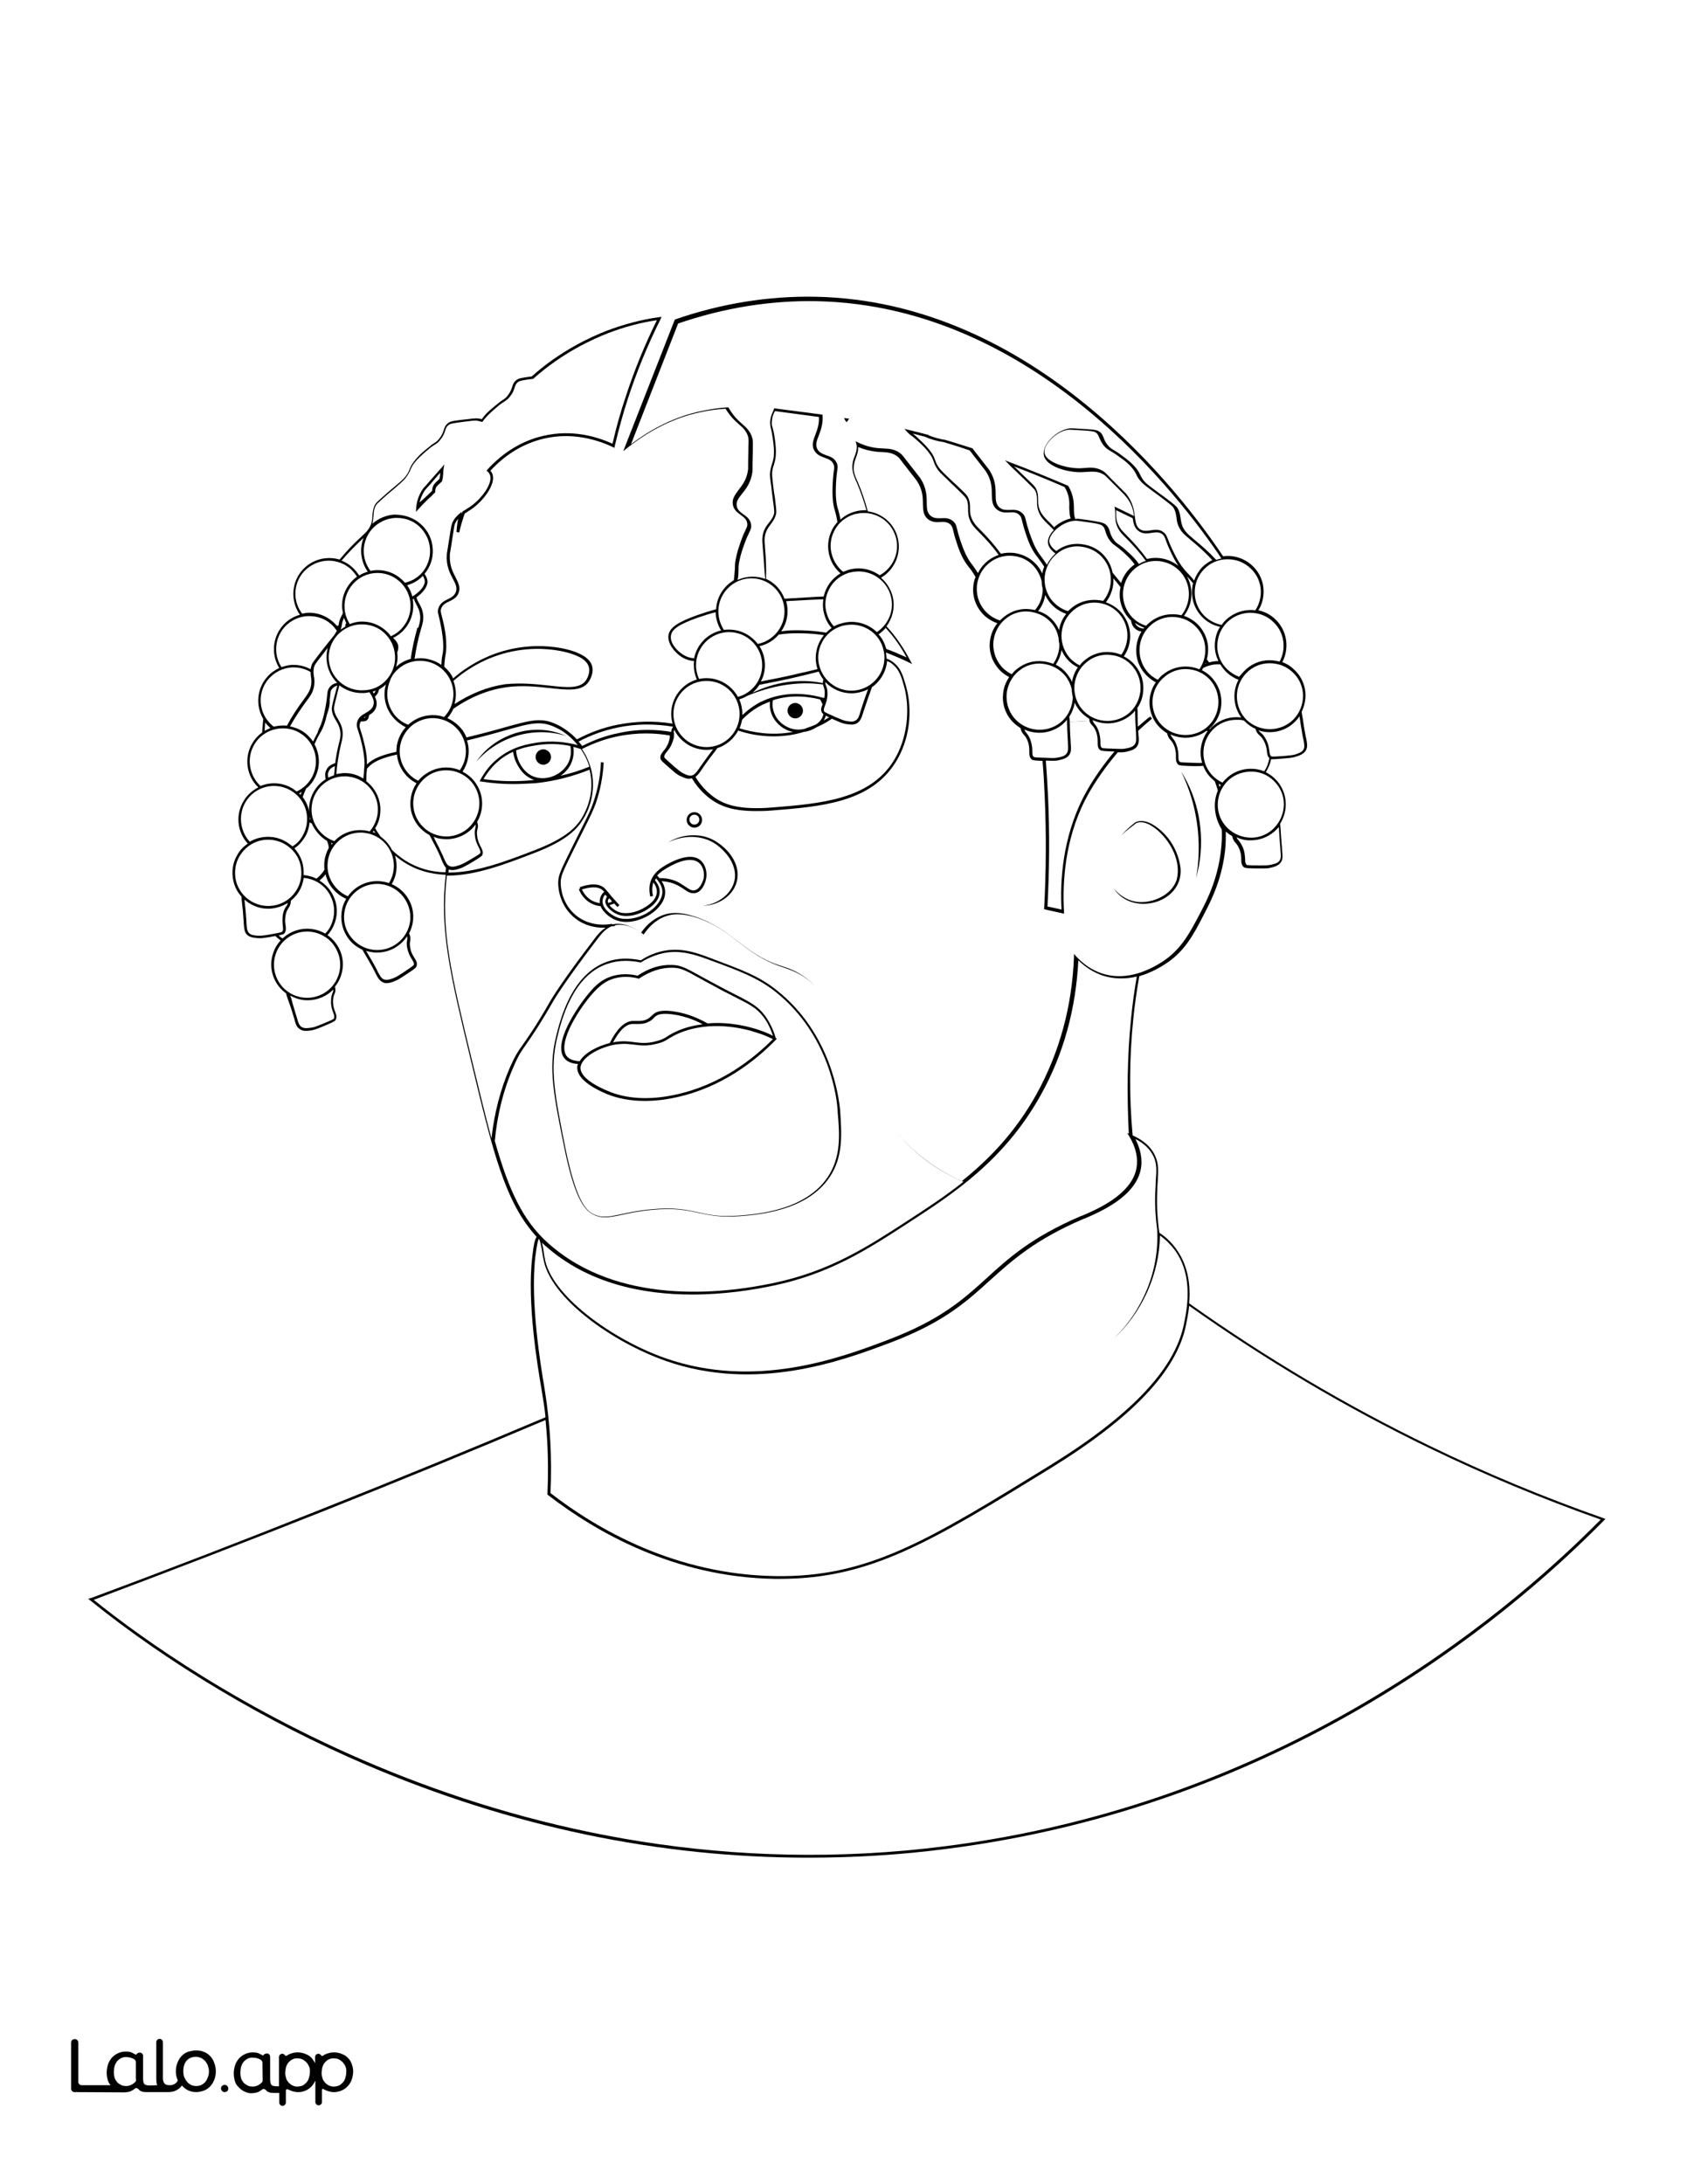
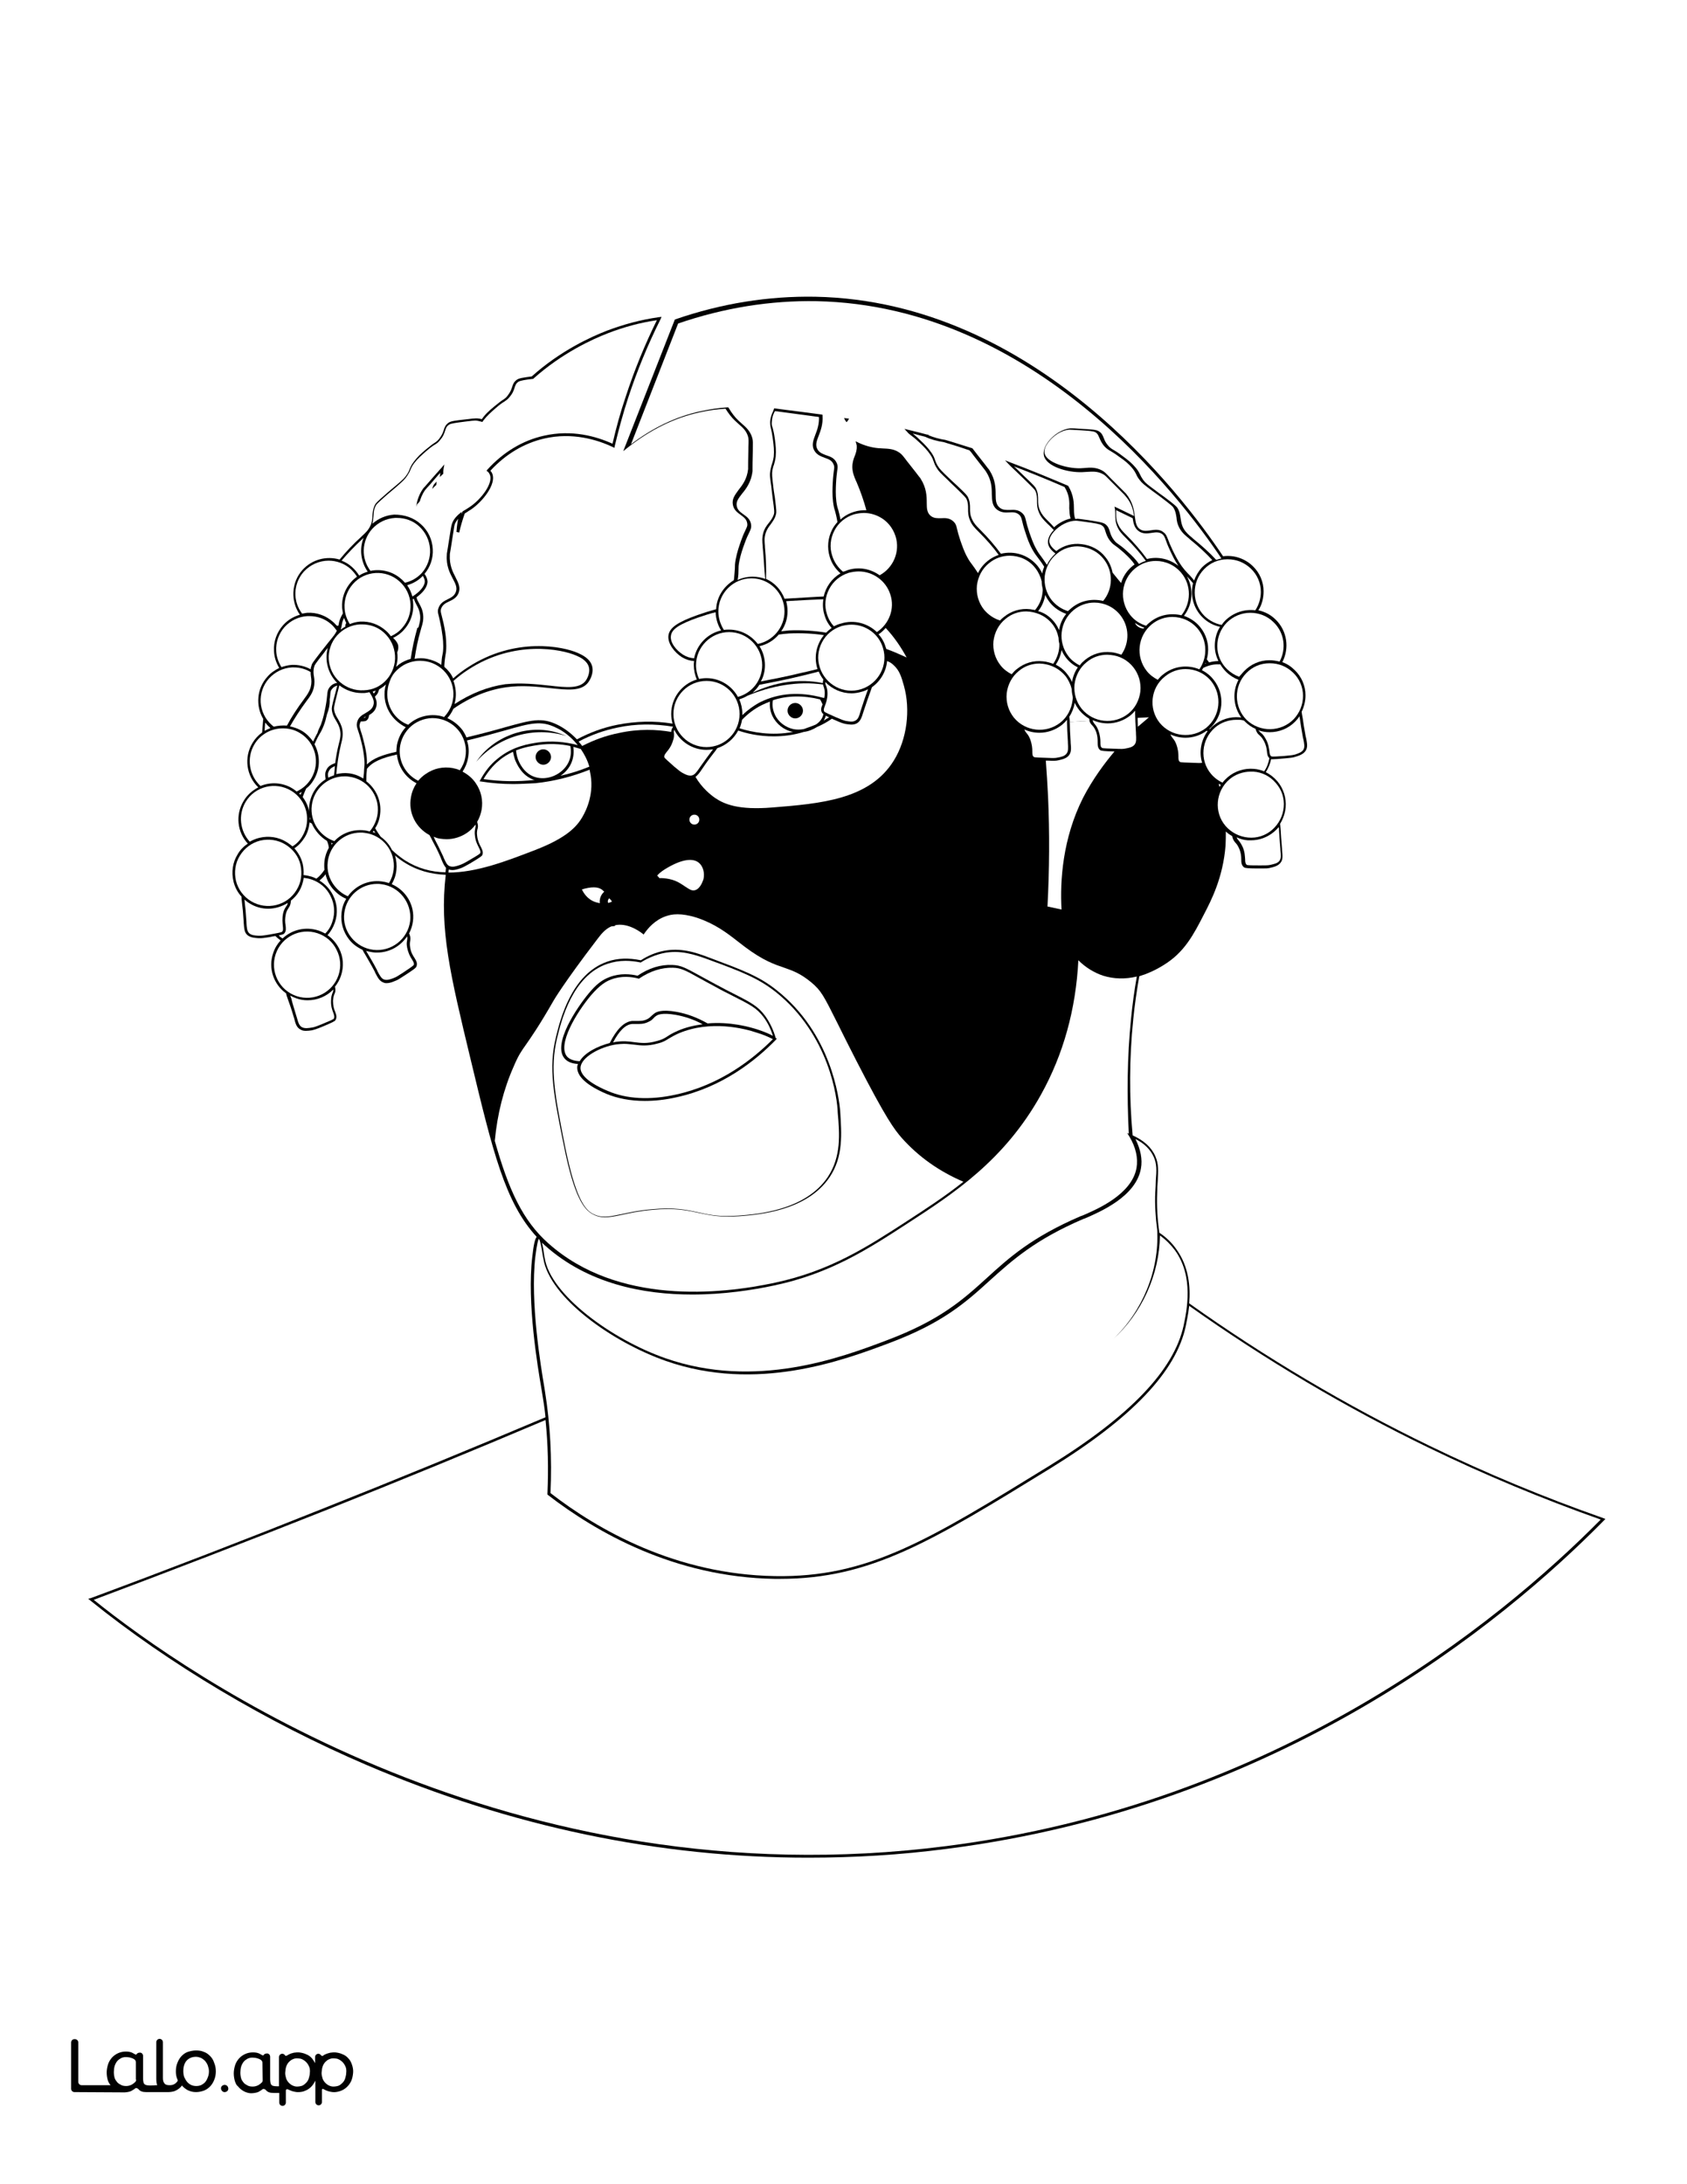
<svg xmlns="http://www.w3.org/2000/svg" version="1.1" id="Layer_1" data-layer="Layer_1" x="0px" y="0px" viewBox="0 0 612 792" style="enable-background:new 0 0 612 792;" xml:space="preserve">
  <rect x="0" y="0" width="612" height="792" fill="#808080" stroke="none" />
  <style type="text/css">
	.st0{fill:#FFFFFF;}
	.st1{fill:#010101;}
</style>
  <g id="Black">
    <rect x="24.6" y="36.9" width="563.2" height="696.5" />
  </g>
  <g id="Color">
    <path class="st0" d="M376.5,202.2c-0.6-0.8-1.1-1.4-1.9-2.8c-1.3-2.3-2-4.4-2.6-6.3c-0.7-2-1-3.4-1.2-4.2c-0.3-1.2-0.4-1.5-0.9-2.1   c-1.1-1.1-2.4-1.1-3.8-1s-2.9,0.1-4.4-1c-1.8-1.4-1.8-3.3-1.9-5.6c0-2.4-0.1-5.1-2.1-8.2c-0.2-0.3-0.2-0.3-0.5-0.7   c-0.5-0.6-1.4-1.8-3.9-5l-0.3-0.4c-0.5-0.7-0.9-1.2-1.3-1.6c-3.2-1.1-6.3-2.1-9.4-3c-2.1-0.3-4.5-0.9-6.6-1.9   c-1.5-0.4-3-0.8-4.6-1.2c0.6,0.5,1.4,1.1,2.6,2.3c1.7,1.6,3,2.9,4.3,4.8c0.8,1.2,1,1.9,1.2,2.5c0.2,0.5,0.4,1.1,0.9,2   c0.8,1.3,1.4,1.9,3.8,4.2c0.8,0.8,1.8,1.7,3.1,2.9c3.6,3.4,3.9,3.8,4.2,4.5c0.7,1.5,0.7,2.8,0.7,4s0,2.3,0.7,3.8   c0.7,1.6,1.6,2.5,2.7,3.6l0.3,0.3c2.8,2.8,5.4,5.8,7.5,8.7c4.8-1.2,10,0.4,13.3,4.4c0.7,0.9,1.3,1.8,1.7,2.8   c0.1-0.9,0.4-1.7,0.7-2.5c-0.1-0.2-0.2-0.3-0.3-0.5C377.6,203.6,377,202.9,376.5,202.2z" />
    <path class="st0" d="M186.2,284.3c-3.9,0-7.7-0.3-11.5-0.9l-0.7-0.1l0.3-0.6c1.6-2.9,3.6-5.5,6.1-7.5c5.6-4.7,11.7-5.5,14.9-6   c4.7-0.6,9.6-0.3,14.3,1c-2.4-3-5.3-5.2-8-6.4c-5.3-2.6-9.1-1.6-18.2,1c-3.6,1-8.2,2.3-14,3.7c0.7,2,0.8,4.2,0.4,6.3   c-0.3,1.8-1,3.5-2,5c1.9,1,3.6,2.4,4.8,4.2c2,2.9,2.7,6.3,2.1,9.7c-0.3,1.5-0.8,3-1.6,4.3c0,0.1,0.1,0.2,0.1,0.4   c0.3,1.1,0.2,1.7,0,2.3c-0.1,0.5-0.3,1.2-0.1,2.4c0.2,1.8,0.8,3,1.3,3.9c0.5,1,1,1.9,0.6,3c-0.2,0.5-1.2,1.1-4.5,3.1   c-2.1,1.2-2.7,1.5-3.6,1.8c-0.9,0.3-1.8,0.6-2.8,0.6c-0.4,0-0.9-0.1-1.3-0.2c-0.1,0.4-0.1,0.8-0.1,1.1c10.1,0,20.9-4.1,31.5-8.2   c11.4-4.4,15.1-8.5,17.1-12c1.4-2.4,4.5-8.7,2.7-16.5c0-0.2-0.1-0.4-0.1-0.6c-6.3,2.5-12.9,4.2-19.7,4.9   C191.6,284.1,188.9,284.3,186.2,284.3z M201.2,265.4c1.5,0.4,2.9,0.9,4.3,1.5c-11.7-3.7-24.7,0.1-32.7,9.3   C178.9,267.2,190.7,262.7,201.2,265.4z" />
    <path class="st0" d="M141.8,259.1c-2-2.9-2.7-6.3-2.1-9.7c0.1-0.4,0.2-0.8,0.3-1.2c-0.8,0.7-1.6,1.3-2.5,1.8c0,0.1,0,0.2-0.1,0.4   c-0.3,1.1-0.7,1.5-1.2,2c-0.1,0.1-0.1,0.1-0.2,0.2c0.6,1.3,0.9,2.5,0.4,4c-0.5,1.4-1.5,2.1-2.5,2.7c-0.1,0.8-0.3,1.5-1,2   c-0.3,0.2-0.8,0.3-2,0.3c-0.2,0.3-0.3,0.6-0.4,1c-0.2,0.7,0,1.1,0.3,2.2c0.3,0.9,0.7,2.1,1.2,4.2c0.5,2,1,4.1,1.1,6.7   c0,0.6,0,1,0,1.5c2.2-2.2,5.7-3.5,10.7-4.6c0-0.8,0.1-1.6,0.2-2.5c0.5-2.5,1.6-4.7,3.2-6.4C145.2,262.7,143.2,261.1,141.8,259.1z" />
    <path class="st0" d="M207.2,276.8c-0.8,1.8-2.2,3.4-3.9,4.5c3.6-0.8,7.1-1.9,10.5-3.3c-0.7-2.4-1.8-4.5-3.1-6.4   c-0.9-0.3-1.8-0.5-2.7-0.8C208.2,272.4,208.2,274.6,207.2,276.8z" />
    <path class="st0" d="M404.9,186.3c0,1.2,0,2.3,0.7,3.8c0.7,1.6,1.6,2.5,2.7,3.6l0.3,0.3c2.8,2.8,5.4,5.8,7.5,8.7   c3.9-1,8.1-0.1,11.4,2.5c-1.3-1.9-2.1-3.6-2.9-5.3c-0.9-1.9-1.4-3.2-1.7-4.1c-0.4-1.1-0.6-1.5-1.1-2c-1.2-1-2.5-0.8-3.9-0.6   s-2.9,0.5-4.5-0.4c-1.8-1.1-2.2-2.9-2.5-4.9c-2-1-4-1.9-6-2.9C404.9,185.5,404.9,185.9,404.9,186.3z" />
    <path class="st0" d="M186.8,275.4c-0.3-0.9-0.5-1.8-0.7-2.8c-1.7,0.8-3.5,1.8-5.2,3.3c-2.2,1.8-4,4.1-5.5,6.6   c6.2,0.9,12.4,1,18.6,0.3c-0.2,0-0.3-0.1-0.5-0.1C189.3,281.2,187.5,277.1,186.8,275.4z" />
    <path class="st0" d="M120.3,306.3c0.1-0.2,0.3-0.3,0.4-0.5c-0.2-0.1-0.4-0.1-0.6-0.2C120.2,305.8,120.3,306,120.3,306.3z" />
    <path class="st0" d="M298.5,247.7c0-0.3,0-0.5,0.1-0.9c0-0.1,0.1-0.2,0.1-0.4c-0.7-0.9-1.2-1.8-1.7-2.9c-1.7,0.5-3.6,0.9-5.5,1.4   c-6.5,1.6-11.8,2.6-16,3.4c-0.7,1.1-1.5,2-2.5,2.9C280.8,247.4,289.9,245.9,298.5,247.7z" />
    <path class="st0" d="M382.5,225.6c0.7,0.9,1.3,1.9,1.7,2.9c0.3-2.1,1.2-4.2,2.6-5.9c-2.2-0.8-4.3-2.1-5.9-4.1   c-0.7-0.9-1.3-1.8-1.7-2.8c-0.4,2.2-1.2,4.2-2.6,5.9C378.9,222.2,380.9,223.6,382.5,225.6z" />
    <path class="st0" d="M199.7,541.4c17.3,13.4,45.5,29.5,81.4,30.1c33.8,0.6,55.7-13,99.6-40c29.2-18,45.2-34.7,48.7-50.9   c1.1-5.3,3.8-17.7-3.2-27.3c-1.5-2-3.3-3.8-5.4-5.3c-0.2,14.2-6.6,28.2-17.1,37.7c10.7-10.1,16.9-24.9,16.1-39.7l0,0   c-0.6-4.6-0.9-9.2-0.7-13.6c0.1-1.7,0.2-3.1,0.2-4.4c0.3-3.6,0.4-6-0.8-8.6c-1.2-2.6-3.4-4.8-6.6-6.4c1.9,3.8,2.6,7.4,2,10.7   c-1.8,10.2-14.8,15.7-20.3,18.1L393,442c-17.5,7.5-25.8,15-33.8,22.2c-8.8,8-17.1,15.5-36.6,22.8c-16.8,6.3-48.1,18-81,6.5   c-19.7-6.9-42.3-23.1-44.5-37.2l0,0l-0.1-0.4c-0.7-4.9-1.2-6.3-1.5-6.7c-0.3,0.4-0.7,1.8-1.3,6.5c-1.9,16.5,2,39.8,3.3,47.5   l0.2,1.3C199.6,516.4,200.3,528.8,199.7,541.4z" />
    <path class="st0" d="M155.7,179l0.3-0.3c0.3-0.3,0.6-0.5,0.8-0.8c0-0.6,0.1-1.2,0.4-1.8c0.3-0.7,1.1-1.4,2.2-2.4   c0.2-0.8,0.3-1.6,0.3-2.3l0,0c-0.1,0.2-0.3,0.3-0.4,0.5l-0.3,0.3c-2.6,3.1-3.7,4.3-4.2,4.8c-0.3,0.4-0.4,0.5-0.6,0.7   c-1.1,1.6-1.7,3.2-2,4.5C153.9,180.7,155.2,179.5,155.7,179z" />
    <path class="st0" d="M151.8,227.5c0.4-1.5,0.8-2.7,0.6-4.5c-0.2-1.6-0.7-2.6-1.3-3.7c-0.4-0.7-0.7-1.4-1-2.2   c-0.1,0.1-0.3,0.2-0.4,0.2c0.7,3.8-0.3,7.9-3.1,11c-1.1,1.3-2.5,2.3-4,3c0.9,0.8,1.5,1.6,1.8,2.5c0.2,0.9,0.1,1.8-0.3,2.8   c0,0.3,0.1,0.6,0.1,0.9c0.1,1.5-0.1,2.9-0.5,4.3c0.4-0.3,0.8-0.7,1.2-1c1.3-0.9,2.7-1.5,4.1-1.9c0.5-3.6,1.3-7.3,2.4-11.2   L151.8,227.5z" />
    <path class="st0" d="M321.5,235.3c2.5,0.9,5,2,7.4,3.1c-1.9-3.5-4.4-7.3-7.6-10.7c-0.8,0.9-1.6,1.7-2.6,2.3   c1.2,1.3,2.1,2.9,2.6,4.7C321.4,234.8,321.5,235.1,321.5,235.3z" />
    <path class="st0" d="M254.8,278.7l-0.2,0.3c-0.8,1.2-1.5,2.1-2.3,2.7c2.4,4.1,5.6,6.6,7.2,7.7c3.3,2.2,8.4,4.4,20.6,3.4   c17.4-1.4,35.4-2.8,44.2-17.1c4.7-7.6,6.1-18.3,3.6-27.1c-0.9-3.2-1.6-5.5-3.7-7.4c-0.7-0.7-1.5-1.2-2.4-1.5   c-0.3,3.8-2.4,7.3-5.5,9.5c-0.2,0.7-0.5,1.4-0.8,2.3c-0.5,1.4-1.2,3.3-2.2,6.4l-0.1,0.3c-0.6,2-1.1,3.4-2.4,4.1s-2.8,0.4-4.1,0.2   c-0.9-0.2-1.6-0.4-3.8-1.4c-0.4-0.2-0.8-0.3-1.1-0.5c-1.7,1.2-3.5,2.2-5.4,3c-1.4,0.9-3.1,1.6-4.8,1.8c-3.9,1.2-7.6,1.6-11,1.6   c-5.2,0-9.6-1-12.8-2.1c-1.6,3-4.3,5.3-7.6,6.4c-0.4,0.6-0.8,1.2-1.4,1.9C257.9,274.4,256.6,276,254.8,278.7z" />
    <path class="st0" d="M281.1,259.1c1.2,2.7,3.9,4.7,6.8,5.3c1.1,0.2,2.3,0.2,3.5,0c0.4-0.1,0.8-0.2,1.2-0.4c1.1-0.4,2.3-0.8,3.4-1.3   c1.4-0.9,2.4-2.2,2.7-3.7c0,0,0,0,0-0.1c-0.3-0.2-0.4-0.3-0.5-0.5c-0.6-1-0.2-2,0.2-3c-0.3-0.7-0.6-1.3-0.9-1.8   c-6.2-1.5-11.9-1.4-17.1,0.3C280.1,255.3,280.2,257.1,281.1,259.1z M288.5,254.9c1.5,0,2.8,1.3,2.8,2.8s-1.3,2.8-2.8,2.8   s-2.8-1.3-2.8-2.8S286.9,254.9,288.5,254.9z" />
    <path class="st0" d="M430.6,209c2.5,4.6,2.1,10.2-1.1,14.3c2.2,0.8,4.3,2.1,5.9,4.1c2.2,2.7,3.2,6.1,2.8,9.5   c-0.1,0.8-0.2,1.5-0.4,2.2c0.3,0.4,0.6,0.7,0.8,1.1c1.1-0.3,2.3-0.5,3.4-0.5c-0.8-1.7-1.3-3.5-1.3-5.5c0-2.5,0.6-4.9,1.9-6.9   c-2.3-0.5-4.5-1.6-6.3-3.4c-3.4-3.3-4.6-8.1-3.5-12.4c-0.1-0.1-0.2-0.3-0.4-0.5C431.7,210.2,431.1,209.5,430.6,209z" />
    <path class="st0" d="M442.4,285.4c0.1-0.3,0.3-0.5,0.5-0.8c-0.3-0.1-0.6-0.3-0.8-0.4C442.2,284.6,442.3,285,442.4,285.4z" />
    <path class="st0" d="M243.5,265.4c0-0.4,0.1-0.9,0.5-1.6c0.1-0.1,0.1-0.2,0.2-0.3c-6.7-1.1-13.5-1.1-20.1,0.3   c-4.9,1-9.7,2.7-14.2,5.1c0.4,0.5,0.9,1,1.3,1.6c4.3-2.2,8.7-3.8,13.3-4.7C231.7,264.2,238.3,264.5,243.5,265.4z" />
    <path class="st0" d="M299.7,229.4c0.6-0.6,1.3-1.2,2-1.7c-1.2-1.3-2.1-2.9-2.6-4.7c-0.6-1.9-0.7-3.8-0.4-5.7   c-3,0.1-6.9,0.3-12.1,0.6c-0.5,0-1,0.1-1.4,0.1c0.3,1.1,0.5,2.3,0.5,3.6c0,2.7-0.8,5.2-2.3,7.3c0.9-0.1,1.8-0.2,2.8-0.3   C290.8,228.4,295.4,228.7,299.7,229.4z" />
    <path class="st0" d="M296.6,242.6c0-0.1-0.1-0.2-0.1-0.2c-1.3-4.3-0.3-8.8,2.4-12.1c-4-0.6-8.3-0.8-12.7-0.6   c-1.3,0.1-2.5,0.2-3.7,0.4c-1.8,2.1-4.2,3.6-7,4.2c1.3,2,2,4.4,2,6.9c0,2.1-0.5,4.2-1.5,5.9c4.1-0.8,9-1.7,15.1-3.2   C293.1,243.5,294.9,243,296.6,242.6z" />
    <path class="st0" d="M193.9,281.7c4.6,1.6,10.3-0.9,12.4-5.4c1-2.2,0.9-4.3,0.6-5.8c-3.8-0.8-7.7-0.9-11.4-0.4c-2,0.3-5,0.7-8.3,2   c0.1,1,0.3,2,0.6,2.9C188.3,276.6,190.1,280.4,193.9,281.7z M197.1,271.7c1.5,0,2.8,1.3,2.8,2.8s-1.3,2.8-2.8,2.8s-2.8-1.3-2.8-2.8   S195.5,271.7,197.1,271.7z" />
    <path class="st0" d="M298.8,216.3c0.8-3.5,3-6.6,6.1-8.4c-1.8-1.6-3.2-3.6-3.9-6c-1-3.3-0.7-6.8,0.9-9.9c0.5-1,1.2-1.9,1.9-2.7   c0-0.2-0.1-0.4-0.1-0.6c-0.3-1.7-0.6-2.7-0.8-3.5c-0.3-0.9-0.5-1.7-0.7-3.3c-0.3-2.6-0.2-4.8-0.1-6.8c0.1-2.2,0.3-3.5,0.4-4.4   c0.2-1.2,0.2-1.6-0.1-2.3c-0.6-1.5-1.8-1.9-3.2-2.4c-1.3-0.5-2.8-1-3.7-2.5c-1.2-1.9-0.5-3.8,0.3-5.9c0.7-1.8,1.4-3.8,1.3-6.4   c-4.3-0.6-9-1.2-14.2-1.9c-0.6-0.1-1.2-0.2-1.8-0.2c-0.1,0.1-0.1,0.3-0.2,0.4c-0.4,0.8-0.8,1.8-0.9,3.4c-0.1,1,0,1.4,0.3,2.2   c0.2,0.8,0.5,1.9,0.8,4.1c0.3,2.3,0.5,4.1,0.3,6.4c-0.2,1.4-0.4,2.1-0.6,2.8c-0.2,0.5-0.4,1.1-0.6,2.1c-0.2,1.5-0.1,2.3,0.3,5.7   c0.1,1.1,0.3,2.4,0.6,4.2c0.6,4.9,0.6,5.4,0.4,6.1c-0.4,1.6-1.2,2.6-1.9,3.6c-0.7,0.9-1.4,1.8-1.9,3.4c-0.5,1.7-0.3,3-0.2,4.5v0.4   c0.4,4,0.5,7.9,0.4,11.5c3.1,1.4,5.5,4,6.7,7.2c0.6,0,1.1-0.1,1.7-0.1C291.8,216.7,295.8,216.4,298.8,216.3z" />
    <path class="st0" d="M300.8,260.1c-0.5-0.2-0.9-0.4-1.2-0.6c-0.2,0.6-0.4,1.2-0.8,1.8C299.4,260.9,300.1,260.5,300.8,260.1z" />
    <path class="st0" d="M0,792h612V0H0V792z M32.9,579.5c28.3-10.5,56.8-21.5,84.8-32.7c26.7-10.6,53.7-21.7,80.2-32.9   c-0.3-3.1-0.8-6.2-1.3-9.2l-0.2-1.2c-1.3-7.7-5.3-31.1-3.3-47.8c0.5-4.6,1-6.5,1.6-7.2c-11.5-12.5-15.9-30.8-24-64.5   c-7.4-30.7-11.3-47-9-66.8c-5.3-0.2-10.4-1.5-15.2-4.6c-1.1-0.7-2.2-1.5-3.2-2.4c0.5,1.7,0.7,3.5,0.5,5.3c-0.2,1.9-0.8,3.6-1.7,5.1   c5.1,2.2,8.5,7.6,7.7,13.5c-0.2,1.6-0.7,3-1.4,4.4c0.1,0.1,0.1,0.2,0.2,0.4c0.4,1.1,0.3,1.7,0.2,2.3c-0.1,0.6-0.2,1.2,0,2.4   c0.3,1.8,1,2.9,1.6,3.8c0.6,1,1.1,1.8,0.7,3c-0.2,0.6-1.1,1.2-4.3,3.3c-2,1.3-2.6,1.7-3.5,2c-0.9,0.4-2,0.8-3,0.8   c-0.4,0-0.7,0-1.1-0.2c-1.5-0.5-2.1-1.7-3.1-3.6l-0.1-0.3c-1.5-2.9-2.6-4.6-3.3-5.9c-0.5-0.8-0.9-1.5-1.2-2.1   c-1.9-0.9-3.6-2.1-4.9-3.8c-2.1-2.7-3.1-6.1-2.7-9.6c0.2-1.9,0.8-3.6,1.7-5.1c-2-0.8-3.7-2.2-5.1-3.9c-1.2-1.5-2-3.2-2.4-5   c-0.6,0.9-1.4,1.6-2.2,2.3c2.1,1.3,3.8,3.1,4.9,5.3c1.6,3.1,1.8,6.6,0.7,9.9c-0.6,1.7-1.5,3.3-2.7,4.6c1.8,1.2,3.2,2.9,4.2,4.8   c1.6,3.1,1.8,6.6,0.7,9.9c-0.5,1.5-1.3,2.9-2.2,4c0,0.1,0.1,0.2,0.1,0.4c0.2,1.1,0,1.7-0.3,2.3c-0.2,0.5-0.4,1.1-0.5,2.4   c0,1.8,0.4,3.1,0.8,4c0.4,1.1,0.7,2,0.1,3c-0.3,0.5-1.3,0.9-4.8,2.4c-2.2,0.9-2.9,1.1-3.8,1.3c-0.7,0.1-1.4,0.2-2.1,0.2   s-1.4-0.1-2-0.5c-1.4-0.7-1.8-2.1-2.3-4.1l-0.1-0.3c-0.9-3.1-1.6-5-2.1-6.4c-0.3-0.9-0.6-1.6-0.7-2.3c-4.5-3.2-6.6-9.1-4.7-14.6   c0.6-1.8,1.5-3.3,2.7-4.6c-0.7-0.5-1.3-1-1.9-1.6c-0.6,0.1-1.3,0.2-2.1,0.4c-1.9,0.3-2.7,0.4-3.5,0.4c-0.2,0-0.3,0-0.5,0   c-1.3-0.1-2.9-0.2-4-1.1c-1.2-1-1.2-2.4-1.4-4.6v-0.3c-0.2-3.3-0.4-5.3-0.6-6.7c-0.1-1-0.2-1.7-0.2-2.4c-1.4-1.5-2.4-3.4-2.9-5.5   c-0.8-3.4-0.3-6.9,1.5-9.8c0.9-1.6,2.2-2.9,3.7-3.9c-3.8-4.1-4.6-10.4-1.5-15.5c1.3-2.2,3.2-3.8,5.3-4.9   c-4.3-4.1-5.3-10.8-2.1-16.1c0.9-1.5,2.1-2.8,3.5-3.8c0.1-1,0.1-1.8,0.2-2.5c0.1-1,0.1-1.7,0.2-2.4c-2.8-4.7-2.4-11,1.5-15.3   c1.2-1.4,2.7-2.4,4.3-3.2c-1.1-1.8-1.8-3.9-1.9-6.1c-0.2-3.5,1-6.8,3.3-9.4c1.6-1.8,3.7-3.1,6.1-3.8c-3.4-4.8-3.2-11.6,0.9-16.2   c3.5-3.9,8.8-5.2,13.5-3.8c2.3-2.8,4.9-5.6,7.9-8.3l0.3-0.3c1.1-1,2.1-1.9,2.9-3.5c0.7-1.5,0.8-2.6,0.8-3.8   c0.1-1.2,0.2-2.5,0.9-3.9c0.3-0.6,0.6-1,4.4-4.3c1.3-1.1,2.3-2,3.2-2.7c2.6-2.2,3.2-2.8,4-4c0.6-0.9,0.8-1.4,1-2   c0.3-0.6,0.5-1.3,1.4-2.5c1.4-1.9,2.7-3.1,4.5-4.6c1.7-1.4,2.6-2.1,3.3-2.5c0.7-0.5,1-0.7,1.6-1.5c1-1.3,1.3-2.2,1.6-3.1   c0.3-1,0.6-1.8,1.7-2.6c0.8-0.6,2.4-0.8,6-1.2c2.4-0.3,3.5-0.4,4-0.4c0.7,0,1.4,0.1,2.1,0.3c1.3-1.9,2.7-3.1,4.5-4.6   c1.7-1.4,2.6-2.1,3.3-2.5c0.7-0.5,1-0.7,1.6-1.5c1-1.3,1.3-2.2,1.6-3.1c0.3-1,0.6-1.8,1.7-2.6c0.8-0.6,2.4-0.8,5.4-1.2   c10.5-9.4,21.6-14.4,27.3-16.6c6.1-2.3,12.4-4,18.9-4.9l0.9-0.1l-0.4,0.9c-4.6,9.2-8.5,18.7-11.7,28.4c-1.9,5.8-3.5,11.7-4.9,17.6   l-0.1,0.6l-0.6-0.3c-5.7-2.7-14.7-5.4-24.8-3.1c-7.4,1.7-14.1,5.7-19.6,11.7c0.3,0.4,0.6,0.7,0.7,1.1c1.5,3.8-3.5,10.1-7.8,13   c-0.5,0.3-1,0.6-1.4,0.9c-0.3,0.2-0.5,0.3-0.8,0.5c-0.8,2.3-1.5,4.6-2,6.9l-1-0.2c0.1-1.6,0.3-3.2,0.6-4.8c-0.4,0.5-0.7,1-1,1.5   c-0.4,0.8-0.4,1.3-0.8,3.8l-0.1,0.6c-0.6,4.1-0.9,5.6-1,6.3c-0.1,0.5-0.1,0.6-0.1,0.9c-0.2,3.7,1,6.1,2.1,8.2c1,2,1.9,3.7,1,5.8   c-0.7,1.6-2.1,2.3-3.4,2.9c-1.3,0.6-2.4,1.2-2.9,2.7c-0.2,0.7-0.1,1.1,0.2,2.3c0.2,0.9,0.6,2.2,1,4.3s0.7,4.2,0.7,6.8   c0,1.6-0.1,2.4-0.3,3.4c-0.1,0.9-0.3,1.8-0.4,3.6c0,0.2,0,0.4,0,0.6c1.4,1.2,2.5,2.6,3.2,4.2c1.7-1.5,3.4-2.8,5.3-4   c17.1-11.2,34.7-7.6,40-5.2c1.3,0.6,4.3,1.9,5.1,4.7s-1.1,5.5-1.3,5.8c-2.5,3.5-7.6,2.9-14.1,2.2c-4.7-0.5-10-1.1-15.7-0.3   c-6.5,0.9-13,3.5-19.2,7.8c-0.6,1.3-1.3,2.4-2.2,3.4c2.2,1,4.1,2.5,5.6,4.5c0.5,0.8,1,1.6,1.3,2.5c5.8-1.4,10.3-2.6,14.1-3.7   c9.4-2.6,13.2-3.7,18.9-0.9c2.3,1.1,4.8,2.9,7.1,5.3c4.7-2.5,9.6-4.3,14.7-5.3c6.6-1.3,13.4-1.5,20-0.4c-0.3-1.1-0.5-2.3-0.5-3.5   c0-5.9,3.9-10.9,9.3-12.5c-0.7-1.6-1.1-3.4-1.1-5.2c0-0.5,0-1,0.1-1.5c-1.5-0.1-2.9-0.5-4.4-1.4c-2.7-1.7-5.3-5-4.9-7.9   c0.4-2.8,3.3-4.8,10.6-7.4c2.3-0.8,4.5-1.5,6.7-2.1c0.2-4.5,2.8-8.3,6.4-10.5c0-0.2,0.1-0.4,0.1-0.6c0.2-1.8,0.2-2.7,0.3-3.6   c0-1,0-1.8,0.3-3.4c0.5-2.6,1.2-4.6,1.9-6.6c0.7-2,1.3-3.3,1.7-4.1c0.5-1.1,0.7-1.4,0.6-2.2c-0.2-1.6-1.2-2.3-2.4-3.2   c-1.1-0.8-2.4-1.7-2.8-3.5c-0.5-2.2,0.7-3.7,2-5.5c1.5-1.9,3.1-4,3.5-7.6c0-0.3,0-0.4,0-0.9c0-0.8,0-2.3,0.1-6.4v-0.5   c0.1-2.5,0.1-3.1-0.1-3.9c-0.6-2.2-2-3.4-3.5-4.7c-0.4-0.4-0.8-0.7-1.2-1.1c-1.3-1.2-2.5-2.8-3.5-4.4c-3.1,0.2-6.2,0.6-9.3,1.3   c-9.3,2-18.1,6.4-26.3,12.9l-1.5,1.2l18.7-47.7l0.2-0.1c16.8-5.8,33.8-8.5,50.8-8.2c80,1.6,133.2,72,147.9,94.1   c3.8-0.5,7.8,0.7,10.8,3.6c2.5,2.4,3.9,5.7,3.9,9.1c0,2.5-0.6,4.9-1.9,6.9c2.3,0.5,4.5,1.6,6.3,3.4c4.2,4.1,5,10.4,2.4,15.4   c1.7,0.6,3.2,1.6,4.5,2.9c2.5,2.4,3.9,5.7,3.9,9.1c0,2.1-0.5,4.2-1.4,6c0.1,0.7,0.2,1.4,0.4,2.4c0.2,1.5,0.5,3.5,1.1,6.7l0.1,0.3   c0.4,2.1,0.7,3.5-0.2,4.8c-0.8,1.2-2.3,1.7-3.6,2.1c-0.9,0.3-1.6,0.4-4,0.6c-2.2,0.2-3.4,0.3-4.3,0.3c-0.2,0-0.4,0-0.6,0   c-0.3,1.7-1,3.3-1.9,4.7c1.6,0.8,3,1.9,4.2,3.3c2.2,2.6,3.3,6,3,9.5c-0.2,2.1-0.9,4.1-2,5.9c0.1,0.7,0.1,1.4,0.2,2.4   c0.1,1.5,0.2,3.5,0.5,6.8v0.3c0.2,2.1,0.4,3.5-0.6,4.7c-0.9,1.1-2.4,1.5-3.8,1.8c-0.8,0.2-1.4,0.2-2.9,0.2c-0.3,0-0.7,0-1.1,0   c-3.8,0-4.9-0.1-5.4-0.4c-0.9-0.7-1-1.7-1-2.9c0-1.1-0.1-2.4-0.8-4c-0.5-1.1-0.9-1.6-1.3-2c-0.4-0.5-0.8-0.9-1.1-2   c0-0.1,0-0.3-0.1-0.4c-0.8-0.5-1.6-1-2.3-1.7c0,1.6,0,3.3-0.1,5.1c-0.9,11.6-5.2,19.9-7.8,24.9c-3.8,7.4-7.1,13.8-14.6,18.4   c-3,1.9-6,3.2-8.9,4.1c-0.9,5.2-1.7,10.5-2.2,15.8c-1.4,13.8-1.5,27.9-0.2,41.9c4,1.8,6.8,4.3,8.2,7.5c1.3,2.9,1.1,5.4,0.9,9.1   c-0.1,1.3-0.2,2.7-0.2,4.3c-0.2,4.7,0.1,9.6,0.8,14.4c2.4,1.6,4.5,3.6,6.1,5.9c4.6,6.3,5.2,13.7,4.7,19.7   c27.6,19.6,56.9,37,87.3,51.7c20.4,9.9,41.6,18.7,63,26.2l0.7,0.3l-0.6,0.6C544.7,589.1,464,655,343.5,670.4   c-16.8,2.2-33.6,3.2-50.3,3.2c-54.1,0-107.8-11.2-160.2-33.6c-36.2-15.5-71.8-36.7-100.3-59.7l-0.7-0.6L32.9,579.5z" />
    <path class="st0" d="M251.9,299c1,0,1.8-0.8,1.8-1.8s-0.8-1.8-1.8-1.8s-1.8,0.8-1.8,1.8S250.9,299,251.9,299z" />
    <path class="st0" d="M327.2,412.7c-2.8-3.2-5.7-7-16.5-28c-2.9-5.7-5.1-10-6.8-13.5c-5.1-10.2-6-12-9.6-15c-4-3.3-6.7-4.2-9.8-5.3   c-3.5-1.2-7.5-2.5-14.2-7.5c-0.9-0.7-1.7-1.3-2.6-2c-4.1-3.2-8.3-6.4-14.8-8.6c-6-1.9-9.2-1.3-11.3-0.6c-4,1.4-6.5,4.3-8,6.5   l-0.1,0.2l-0.2-0.2c-2-1.6-6.1-4.1-10.2-3.2l0,0l0.1,0.2c-0.3,0.1-0.8,0.2-1.4,0.2c-2.4,1-3.9,3.1-5,4.5l-0.3,0.4   c-12,15.7-15.6,21.9-15.6,21.9c-5.5,9.6-8.3,13.5-10.1,16.1c-1.7,2.4-2.7,3.8-4.4,7.8c-3.7,8.3-6,17.4-6.9,27.1   c5,17.7,10.1,28.9,19.5,37.2c25.1,22.3,62.3,18.5,82.2,14.2c20.1-4.3,33.6-13.1,47.8-22.3c6.6-4.3,13.6-8.8,20.5-14.3   C340.6,424.7,333.2,419.4,327.2,412.7z M301,426.8c-8.3,12.4-26.2,13.7-32.9,14.2c-6.9,0.5-10.8-0.4-14.6-1.2   c-4.2-0.9-8.6-1.9-16.9-1.1c-4.7,0.4-8.2,1.2-11,1.8c-2.4,0.5-4.3,0.9-6.1,0.9c-1.5,0-3-0.3-4.6-1.2c-2.9-1.6-6.5-5.7-10.3-24.6   c-3.8-18.8-5.7-28.3-2.9-39.6c1.5-6.2,5.6-22.8,18.6-27.3c3.7-1.3,7.8-1.4,12.2-0.5c2.6-1.7,5.3-2.8,8.2-3.4   c6.1-1.2,11.3,0.4,16.5,2.4c12,4.5,18.1,6.7,24.5,11.8c19.9,15.7,22.7,39.3,23.1,43.9C305.3,411.1,306,419.3,301,426.8z" />
    <path class="st0" d="M119.2,279.8c-0.3,0.7-0.3,1.1-0.1,2.2c0.7-0.4,1.4-0.6,2.1-0.9c0.1-1.1,0.2-2.2,0.3-3.3   C120.5,278.2,119.7,278.7,119.2,279.8z" />
    <path class="st0" d="M239.5,318.4c1.5,0,2.9,0.2,4.3,0.6c2.1,0.6,3.6,1.7,4.8,2.5c1.4,0.9,2.3,1.6,3.5,1.3c2.2-0.6,3-3.9,3.1-4   c0.5-2.2-0.1-4.6-1.6-5.9c-2.2-1.9-6.2-1.3-11.4,1.7c-1.2,0.7-2.7,1.6-3.8,2.9c0.3,0.3,0.6,0.6,0.9,1   C239.3,318.4,239.4,318.4,239.5,318.4z" />
    <path class="st0" d="M160,311.3l-0.1-0.3c-1.3-3-2.3-4.8-3-6.1c-0.4-0.9-0.8-1.5-1.1-2.1c-4.9-2.6-7.8-8.1-6.7-13.8   c0.3-1.8,1-3.5,2-5c-4-2-6.7-6-7.1-10.4c-5.4,1.2-8.9,2.6-10.9,5.2c0,0.1,0,0.2,0,0.3c-0.1,0.9-0.2,1.8-0.2,3.6c0,0.2,0,0.4,0,0.6   c3.5,2.7,5.6,7.2,5,11.9c-0.2,1.9-0.8,3.6-1.8,5.1c0.6,1.1,1.3,2.1,2,3.1c1.7,1.2,3.2,2.9,4.1,4.8c1.4,1.4,3,2.6,4.6,3.7   c4.7,3,9.6,4.3,14.8,4.4c0.1-0.5,0.1-1.1,0.2-1.6C161.1,313.9,160.6,312.8,160,311.3z" />
    <path class="st0" d="M218.4,322.6c-1.5-1.1-3.9-1.1-7.3-0.1c0.5,1.1,1.9,3.6,4.9,4.6c0.6,0.2,1.1,0.3,1.6,0.4c0-0.3-0.1-0.7,0-1.1   c0.1-1.1,0.6-2.1,1.5-3l0.1-0.1C218.8,323,218.6,322.8,218.4,322.6z" />
    <path class="st0" d="M387.2,244.5c0.7,0.9,1.3,1.8,1.7,2.8c0.3-1.9,1-3.7,2.1-5.3c-1.6-0.8-3-1.9-4.2-3.4c-0.7-0.9-1.3-1.9-1.7-2.9   c-0.3,1.9-1,3.7-2.1,5.3C384.7,241.9,386.1,243,387.2,244.5z" />
    <path class="st0" d="M386.2,176.6c-6.2-2.7-12.4-5.2-18.4-7.5c0.3,0.2,0.6,0.5,0.9,0.8c0.8,0.8,1.8,1.7,3,2.9   c3.6,3.4,3.9,3.8,4.2,4.5c0.7,1.5,0.7,2.8,0.7,4s0,2.3,0.7,3.8c0.7,1.6,1.6,2.5,2.7,3.6l0.3,0.3c0.7,0.7,1.5,1.5,2.1,2.2   c1.7-1.6,3.9-2.7,6-3.2c-0.4-1.1-0.4-2.3-0.5-3.7C388,182.1,388,179.5,386.2,176.6z" />
-     <path class="st0" d="M441.8,286.7c-0.3-1.2-0.7-2.3-1.1-3.4c-0.7-0.6-1.4-1.2-2-1.9c-1-1.1-1.7-2.4-2.2-3.7   c-0.8,0.1-1.5,0.1-3.6,0.1c-3.8-0.1-4.9-0.2-5.4-0.5c-0.9-0.8-0.9-1.7-0.9-2.9c0-1.1,0-2.4-0.7-4.1c-0.5-1.1-0.9-1.6-1.3-2   c-0.4-0.5-0.8-0.9-1.1-2c0-0.1,0-0.3-0.1-0.4c-1.3-0.8-2.5-1.8-3.5-3c-3.7-4.6-3.8-10.9-0.6-15.5c-1.6-0.8-3-2-4.2-3.4   c-3.6-4.4-3.8-10.4-1-15c-0.7-0.1-1.4-0.3-2-0.8c-1.2-0.9-1.6-2-1.8-3.2c-0.4-0.4-0.8-0.8-1.2-1.3c-2.6-3.2-3.4-7.2-2.6-10.8   c-0.5-0.7-1.4-1.7-2.6-3.2c0.2,3.1-0.8,6.2-2.7,8.7c2.2,0.8,4.3,2.1,5.9,4.1l0,0c3.7,4.6,3.8,10.9,0.6,15.5c1.6,0.8,3,1.9,4.2,3.4   c2.2,2.7,3.2,6.1,2.8,9.5c-0.2,2.1-0.9,4.1-2.1,5.8c0.1,0.7,0.1,1.4,0.1,2.4c0,0.4,0,0.8,0,1.3l4.1-0.2c0.2-0.1,0.3-0.3,0.5-0.4   l0.6,0.8c-1.7,1.4-3.4,2.9-5,4.4c0,0.3,0,0.6,0.1,0.9v0.3c0.2,2.1,0.3,3.5-0.7,4.7c-1,1.1-2.5,1.4-3.8,1.7c-0.8,0.2-1.4,0.2-3,0.2   c-3.4,4-8.2,10.2-11.8,17.2c-7.5,14.7-8.3,30.2-7.7,40.6v0.7l-7.2-1.6v-0.4c0.7-13.4,0.8-27,0.2-40.4c-0.2-4.3-0.4-8.7-0.8-13   c-2.6-0.1-3.5-0.2-3.9-0.5c-0.9-0.8-0.9-1.7-0.9-2.9c0-1.1,0-2.4-0.7-4.1c-0.5-1.1-0.9-1.6-1.3-2c-0.4-0.5-0.8-0.9-1.1-2   c0-0.1,0-0.3-0.1-0.4c-1.3-0.8-2.5-1.8-3.5-3c-2.2-2.7-3.2-6.1-2.8-9.5c0.2-2.2,1-4.2,2.2-6c-1.6-0.8-3-1.9-4.2-3.4   c-2.2-2.7-3.2-6.1-2.8-9.5c0.3-2.5,1.2-4.7,2.7-6.6c-2.2-0.8-4.3-2.1-5.9-4.1c-2.2-2.7-3.2-6.1-2.8-9.5c0.1-1.1,0.4-2.2,0.8-3.2   c-0.1-0.2-0.2-0.3-0.3-0.5c-0.9-1.5-1.5-2.3-2.1-3c-0.6-0.8-1.1-1.4-1.9-2.8c-1.3-2.3-2-4.4-2.6-6.3c-0.7-2-1-3.4-1.2-4.2   c-0.3-1.2-0.4-1.5-0.9-2.1c-1.1-1.1-2.4-1.1-3.8-1s-2.9,0.1-4.4-1c-1.8-1.4-1.8-3.3-1.9-5.6c0-2.4-0.1-5.1-2.1-8.2   c-0.2-0.3-0.2-0.3-0.5-0.7c-0.5-0.6-1.4-1.8-3.9-5l-0.4-0.5c-1.5-2-1.8-2.4-2.5-2.9c-1.8-1.3-3.7-1.4-5.7-1.5c-0.6,0-1.1,0-1.7-0.1   c-2.2-0.2-4.5-0.8-6.7-1.7c0.1,1.6-0.4,2.8-0.8,3.9c-0.4,1.1-0.8,2.2-0.8,3.8c0,1.7,0.6,3,1.2,4.4l0.2,0.4   c1.6,3.7,2.8,7.4,3.7,10.8c4.9,0.7,9.2,4,10.7,9c1.8,5.9-0.8,12.1-5.9,15.1c1.8,1.5,3.2,3.6,4,6c1.3,4.1,0.4,8.3-2,11.6   c3.7,4,6.5,8.4,8.6,12.4l0.7,1.3l-1.4-0.7c-2.6-1.3-5.4-2.4-8.1-3.5c0.1,0.7,0.2,1.4,0.2,2.2c1.1,0.4,2.1,1,3,1.8   c2.3,2,3,4.5,4,7.9c2.7,9.3,1.3,20-3.7,27.9c-9.1,14.7-27.3,16.1-45,17.5c-2.1,0.2-4,0.2-5.7,0.2c-8.6,0-12.7-1.9-15.6-3.8   c-1.7-1.1-5.1-3.8-7.6-8.1c-0.1,0-0.2,0.1-0.4,0.1s-0.4,0.1-0.6,0.1c-1.2,0-2.3-0.6-3.4-1.1c-0.8-0.4-1.4-0.8-3.2-2.4   c-2.9-2.5-3.7-3.2-3.8-3.8c-0.2-1.2,0.4-1.9,1.1-2.8c0.7-0.8,1.5-1.9,2-3.6c0.3-0.9,0.3-1.5,0.3-2c-5.1-0.9-11.6-1.2-18.9,0.3   c-4.5,0.9-8.8,2.5-13,4.6c1.6,2.3,2.8,5,3.5,8c1.8,8.1-1.4,14.8-2.9,17.2c-2.1,3.6-5.9,7.9-17.6,12.4c-10.6,4.1-21.5,8.3-31.7,8.3   c-0.1,0-0.2,0-0.3,0c-2.3,19.7,1.6,35.9,9,66.5c2.7,11.2,5,20.7,7.2,28.8c1-9.2,3.3-18,6.8-26c1.8-4,2.7-5.4,4.5-7.9   c1.8-2.6,4.6-6.4,10.1-16l0,0c0.5-0.9,4.5-7.5,15.6-22l0.3-0.4c0.9-1.2,2.2-2.9,4.1-4.1c-0.3,0-0.5,0-0.8,0   c-2.7,0-6.6-0.6-10.1-3.3c-5.8-4.5-6.3-11-6.3-12.9c0-2.7,0.7-4.2,4.8-12.5l2.8-5.6c3.7-7.3,4.3-8.7,5.1-11   c1.6-4.6,2.6-9.5,2.8-14.7l1,0.1c-0.3,5.3-1.3,10.3-2.9,14.9c-0.9,2.4-1.5,3.8-5.2,11.1l-2.8,5.6c-4,8.1-4.7,9.6-4.7,12   c0,1.8,0.5,7.9,5.9,12.1c5.4,4.1,11.5,3,12.7,2.8l0.1,0.2c4-0.9,7.9,1.1,10.4,3.1c1.5-2.2,4.1-5.1,8.1-6.5   c2.2-0.8,5.5-1.4,11.6,0.6c6.6,2.2,10.9,5.5,15,8.6c0.9,0.7,1.7,1.3,2.6,2c6.7,5,10.6,6.3,14.1,7.4c3.2,1.1,5.9,2,9.9,5.4   c3.6,3.1,4.7,5.2,9.7,15.2c1.7,3.5,3.9,7.8,6.8,13.5c10.8,20.9,13.6,24.8,16.5,27.9c6,6.6,13.4,12,22.1,15.9   c9.9-7.9,19.5-17.8,27.2-31.7c8.2-14.9,12.8-31.5,13.5-49.5v-1.2l0.8,0.9c2.7,2.9,5.8,5,9.4,6.2c6.5,2.1,13.7,0.8,21.3-3.9   c7.3-4.5,10.5-10.8,14.3-18c2.6-4.9,6.8-13.2,7.7-24.5c0.2-2.1,0.2-4.1,0.1-6c-0.1-0.1-0.1-0.1-0.2-0.2   C440.6,296.3,439.9,291.1,441.8,286.7z M251.9,294.5c1.5,0,2.8,1.2,2.8,2.8s-1.2,2.8-2.8,2.8c-1.5,0-2.8-1.2-2.8-2.8   S250.4,294.5,251.9,294.5z M252.4,323.8c-1.6,0.4-2.9-0.4-4.3-1.4c-1.2-0.8-2.6-1.7-4.6-2.3c-1.1-0.3-2.3-0.5-3.5-0.6   c0.9,1.3,1.3,2.7,1.3,4.1c0,2.8-2,5.7-5.3,7.9c-2.8,1.8-5.9,2.8-8.8,2.8c-1.5,0-2.9-0.3-4.1-0.8c-1.8-0.8-4.3-2.6-5.2-4.9   c-0.7-0.1-1.4-0.2-2.2-0.5c-4-1.4-5.5-5-5.7-5.7l0.5-0.2l-0.2-0.5c4-1.4,6.9-1.3,8.7,0.1c0.5,0.4,0.9,0.9,1.6,1.7   c0.6,0.8,1.5,1.9,3,3.5c0.5,0.5,0.8,0.9,1.1,1.2l-0.7,0.7c-0.3-0.3-0.6-0.7-1.1-1.2l-0.1-0.1c-0.4,0.2-1,0.4-1.7,0.6   c0.7,1,2.1,2,3.1,2.4c2.7,1.1,6.7,0.4,10.1-1.8c1.7-1.1,3.9-2.8,4-5.4c0-1.5-0.7-2.7-1.3-3.4c-0.6,1.9-0.4,3.7-0.1,4.9l-1,0.2   c-0.3-1.4-0.6-3.5,0.2-5.7c1.2-3.2,3.9-4.8,5.6-5.8c5.6-3.2,10-3.8,12.5-1.6c1.7,1.5,2.5,4.3,1.9,6.9   C256,319.4,255.1,323.1,252.4,323.8z M267.3,319.6c-1.3,5.4-7,8.8-12.3,8.8c6.1-0.5,12.3-5.5,11.6-12c-0.5-4.1-3.3-7.6-6.5-10   c-5.1-3.8-12.2-3.7-17.8-0.9c5.5-3.4,13-3.7,18.3,0.2C265,308.7,268.7,314,267.3,319.6z M404,322.1c2.6,3.2,6.4,5.2,10.5,5   c5.1-0.2,10.8-3.1,12.4-8.2c1.6-6.5-2-13.4-6.8-17.7c-1.9-1.6-4.4-3.4-7-3c-0.7,0.1-1.2,0.4-1.7,0.9c-1.6,1.2-3.3,2.5-4.7,3.9   c1.3-1.5,2.9-3,4.4-4.2c0.5-0.5,1.2-0.9,1.9-1c2.9-0.5,5.5,1.2,7.6,2.9c4.3,3.5,7.1,8.8,7.7,14.4C429,327.7,410.6,332.4,404,322.1z    M435,313.6c-0.3,1.6-0.7,3.3-1.1,4.9c2.3-13.1,0.5-26.7-5.4-38.7C434.8,289.7,437,302,435,313.6z" />
    <path class="st0" d="M199.3,248.6c6.2,0.7,11,1.2,13.2-1.8c0.1-0.1,1.8-2.6,1.1-5s-3.4-3.6-4.6-4.1c-5.2-2.3-22.4-5.8-39.1,5.1   c-1.9,1.2-3.7,2.6-5.4,4.1c0.8,2.2,1.1,4.6,0.7,7c-0.1,0.5-0.2,1-0.3,1.4c6-3.9,12.1-6.3,18.4-7.2   C189.2,247.5,194.6,248.1,199.3,248.6z" />
    <path class="st0" d="M381.1,532.4c-43.1,26.5-65.2,40.1-98.1,40.1c-0.7,0-1.3,0-2,0c-36.3-0.6-64.7-16.9-82.2-30.4l-0.2-0.2v-0.3   c0.4-9.1,0.2-18-0.7-26.7c-26.4,11.2-53.3,22.2-79.9,32.8c-27.7,11-56,21.9-84,32.4c33.4,26.9,151,109.6,309.3,89.3   c119.6-15.3,199.9-80.5,237.4-118.4c-21.2-7.5-42.1-16.2-62.3-26c-30.2-14.6-59.5-32-87-51.5c-0.3,3-0.9,5.5-1.2,7.2   C426.7,497.4,410.6,514.2,381.1,532.4z" />
    <path class="st0" d="M108.5,287.7c0.2,0.2,0.4,0.4,0.5,0.5c0.2-0.4,0.3-0.7,0.5-1.1C109.2,287.4,108.8,287.5,108.5,287.7z" />
    <path class="st0" d="M410.3,369.5c0.5-5.1,1.2-10.3,2.1-15.4c-4.2,1-8.3,0.9-12.2-0.3c-3.3-1.1-6.4-3-9-5.6   c-0.9,17.7-5.4,34.1-13.6,48.8c-13.3,23.9-32,36-48.5,46.7c-14.3,9.3-27.9,18.1-48.2,22.4c-7.9,1.7-18.4,3.3-29.8,3.3   c-17.8,0-37.8-3.9-53.3-17.7c-0.4-0.4-0.8-0.7-1.2-1.1c0.3,1.2,0.6,2.8,0.9,5.1l0.1,0.4c2,13.3,24.3,29.6,43.8,36.4   c32.6,11.4,63.7-0.2,80.3-6.5c19.4-7.3,27.6-14.7,36.3-22.6c8-7.3,16.3-14.8,34-22.4l0.6-0.2c5.4-2.3,18-7.7,19.7-17.3   c0.6-3.5-0.2-7.4-2.6-11.4l-0.8-1.3l0.6,0.3C408.8,397.2,408.9,383.2,410.3,369.5z" />
    <path class="st0" d="M221,325.7c-0.3,0.4-0.5,0.7-0.5,1.1c0,0.2,0,0.4,0.1,0.6c0.6-0.1,1.1-0.3,1.4-0.5   C221.7,326.4,221.3,326,221,325.7z" />
    <path class="st0" d="M238,368.4c-0.5,0.3-0.7,0.6-1,0.9c-0.4,0.4-0.8,0.8-1.7,1.2c-1.7,0.9-3.3,0.8-4.6,0.8c-0.5,0-0.9,0-1.4,0   c-2.4,0.2-4.7,2.5-6.9,6.7c0.3-0.1,0.6-0.1,0.9-0.2c2.7-0.4,4.8-0.2,6.8,0.1c2.4,0.3,4.7,0.6,8.1-0.4c2-0.5,2.8-1,3.9-1.7   c0.9-0.6,1.9-1.2,3.7-2c3-1.3,6.1-2,9.1-2.4c-3.1-1.7-6.4-2.8-9.7-3.4C240.1,367.1,238.5,368,238,368.4z" />
    <path class="st0" d="M388.1,261.8l7.2-0.4c0-0.1-0.1-0.3-0.1-0.4s0-0.3-0.1-0.4c-1.3-0.8-2.5-1.8-3.5-3c-0.7-0.9-1.3-1.8-1.7-2.8   c-0.3,1.8-1,3.6-2,5.1C388,260.4,388.1,261.1,388.1,261.8z" />
    <path class="st0" d="M135.2,301.7c0.3,0.1,0.7,0.2,1,0.4c-0.2-0.3-0.4-0.6-0.6-0.9C135.5,301.3,135.4,301.5,135.2,301.7z" />
    <path class="st0" d="M281.3,359.6c-6.4-5-12.4-7.3-24.4-11.7c-5.2-1.9-10.3-3.5-16.2-2.3c-2.8,0.6-5.5,1.7-8.1,3.3l-0.1,0.1h-0.1   c-1.9-0.4-3.7-0.6-5.5-0.6c-2.3,0-4.5,0.4-6.6,1.1c-12.7,4.3-16.7,20.7-18.2,26.9c-2.7,11.2-0.8,20.6,2.9,39.4   c3.8,18.7,7.2,22.8,10,24.3c3.2,1.7,5.9,1.1,10.3,0.2c2.8-0.6,6.3-1.4,11-1.8c8.4-0.8,12.8,0.2,17,1.1c4,0.9,7.7,1.7,14.5,1.2   c6.7-0.5,24.3-1.8,32.5-14c4.9-7.4,4.3-15.5,3.6-23.4C303.8,398.6,301,375.2,281.3,359.6z M281.5,377c-7.3,7.5-19.5,17.3-36.2,20.9   c-4,0.9-7.8,1.3-11.4,1.3c-5.2,0-9.9-0.9-14-2.6c-8.8-3.8-10.5-7.2-10.5-9.5c0-0.5,0.1-0.9,0.3-1.3c-2.2-0.1-3.9-0.8-4.9-2   c-4.5-5.3,4.7-18.7,8.7-23.5c2.7-3.3,4.9-5,7.6-6c3.9-1.5,7.7-1.1,10.2-0.5c4.1-2.8,8.4-4.1,12.6-3.9c3.1,0.1,4.7,1,10,3.9   c1.5,0.8,3.4,1.9,5.7,3.1c2.6,1.4,4.7,2.5,6.5,3.4c6.5,3.3,8.9,4.6,11.5,8.1c1.7,2.4,3,5.1,3.8,8l0.4,0.2L281.5,377z" />
    <path class="st0" d="M246.2,374.7c-1.8,0.8-2.7,1.4-3.6,1.9c-1.1,0.7-2,1.3-4.1,1.8c-3.6,1-6.1,0.7-8.4,0.4   c-1.2-0.1-2.4-0.3-3.7-0.3c-0.9,0-1.8,0.1-2.8,0.2c-6,0.9-12.8,4.7-13,8.4c-0.1,1.6,1.1,4.8,9.9,8.5c6.7,2.9,15.3,3.4,24.7,1.3   c16.1-3.5,27.9-12.8,35.2-20.1c-1.8-0.9-3.7-1.7-5.7-2.3C270,372.9,257.8,369.8,246.2,374.7z" />
    <path class="st0" d="M298.5,253c0.2,0,0.3,0.1,0.5,0.1c0.1-0.5,0.2-1,0.2-1.7c0-1.2-0.2-1.8-0.4-2.4c-0.1-0.3-0.2-0.5-0.2-0.8   c-9.3-1.3-18.8,0.5-27.5,4.1c-0.8,0.5-1.7,0.9-2.7,1.2c-0.1,0-0.1,0.1-0.2,0.1c0.7,1.6,1.1,3.4,1.1,5.2c0,0.2,0,0.3,0,0.5   c2-1.9,4.2-3.5,6.5-4.7C282.5,251.3,290.1,250.7,298.5,253z" />
    <path class="st0" d="M287.7,265.4c-3.3-0.6-6.1-2.9-7.5-5.8c-0.9-1.9-1-3.8-0.9-5.2c-1,0.4-2,0.8-3,1.3c-2.6,1.3-5,3.1-7.1,5.3   c-0.2,1.1-0.5,2.1-0.9,3.1C272.8,265.5,279.8,266.9,287.7,265.4z" />
    <path class="st0" d="M265.8,361.1c-1.8-0.9-4-2-6.5-3.4c-2.3-1.2-4.2-2.3-5.7-3.1c-5.2-2.9-6.6-3.6-9.5-3.7   c-4.1-0.1-8.2,1.2-12.2,3.9l-0.2,0.1l-0.2-0.1c-2.4-0.6-6-1.1-9.9,0.4c-1.8,0.7-3.9,1.9-7.2,5.7c-5.3,6.3-12.3,17.9-8.7,22.2   c0.9,1,2.4,1.6,4.6,1.7c1.8-3.1,6.6-5.5,10.9-6.6c2.5-5,5.2-7.7,8.1-8c0.5,0,1,0,1.5,0c1.2,0,2.6,0.1,4.1-0.7   c0.7-0.4,1-0.7,1.4-1.1c0.3-0.3,0.7-0.6,1.2-1c0.6-0.4,2.4-1.5,7.9-0.5c3.9,0.7,7.6,2.1,11.3,4.2c8-0.7,15.1,1.2,18.4,2.3   c1.8,0.6,3.6,1.3,5.3,2.2c-0.8-2.5-1.9-4.8-3.4-6.8C274.5,365.5,272.3,364.4,265.8,361.1z" />
    <path class="st0" d="M253.3,223.9c-6.8,2.4-9.6,4.2-9.9,6.6c-0.4,2.5,1.9,5.3,4.4,6.9l0,0c1.3,0.8,2.6,1.2,4,1.3   c1-5,4.9-9,9.8-10.1c-1.2-1.9-1.9-4.2-2-6.6C257.5,222.5,255.4,223.2,253.3,223.9z" />
-     <path class="st0" d="M240.3,323.5c0-1.7-0.8-3.4-2.3-5l-0.4,0.7c0.7,0.9,1.8,2.4,1.7,4.3c-0.1,3.4-3.2,5.4-4.4,6.2   c-3.7,2.4-8.1,3.1-11,1.8c-1.9-0.8-4.5-2.9-4.3-4.9c0.1-0.5,0.3-1,0.6-1.5l-0.7-0.7c-0.5,0.6-0.8,1.3-0.9,2.1   c-0.3,2.7,2.8,5.1,4.9,6c1.1,0.5,2.3,0.7,3.7,0.7c2.7,0,5.7-0.9,8.3-2.6C238.4,328.6,240.2,326,240.3,323.5z" />
    <path class="st0" d="M416.8,260.1l-4.1,0.2c0,0.9,0.1,1.9,0.1,3.2C414.2,262.3,415.5,261.2,416.8,260.1z" />
    <path class="st0" d="M388.1,262.2c0,1.5,0.1,3.5,0.3,6.8v0.3c0.2,2.1,0.3,3.5-0.7,4.7c-1,1.1-2.5,1.4-3.8,1.7   c-0.9,0.2-1.6,0.2-4,0.1c-0.2,0-0.3,0-0.5,0c0.3,4.3,0.6,8.6,0.8,12.9c0.6,13.3,0.5,26.7-0.2,40l5.1,1.1   c-0.6-10.5,0.4-25.8,7.8-40.5c3.5-6.8,8-12.8,11.4-16.8c-3.6-0.1-4.7-0.2-5.2-0.5c-0.9-0.8-0.9-1.7-0.9-2.9c0-1.1,0-2.4-0.7-4.1   c-0.5-1.1-0.9-1.6-1.3-2s-0.7-0.8-1-1.6l-7.2,0.4C388.1,262,388.1,262.1,388.1,262.2z" />
-     <path class="st0" d="M152.7,190.1c2.6,2.3,4.1,5.5,4.3,9c0.2,3.3-0.9,6.5-3,9c0.7,0.9,1,1.8,1.1,2.7l0,0c0,2.1-1.7,4.1-4,5.8   c0.2,0.9,0.6,1.6,1,2.3c0.6,1.1,1.2,2.2,1.4,4c0.2,1.9-0.2,3.4-0.7,4.9l-0.1,0.4c-1.1,3.7-1.8,7.3-2.3,10.7c1.5-0.3,3-0.3,4.5,0   c1.9,0.4,3.7,1.1,5.2,2.2c0.1-1.7,0.2-2.7,0.4-3.6c0.2-0.9,0.3-1.7,0.3-3.2c0-2.6-0.4-4.6-0.7-6.6c-0.4-2.1-0.7-3.3-0.9-4.2   c-0.3-1.2-0.5-1.8-0.2-2.8c0.6-2,2-2.7,3.4-3.4c1.2-0.6,2.3-1.1,2.9-2.5c0.7-1.6,0-3-1-4.9c-1.1-2.1-2.5-4.7-2.2-8.7   c0-0.4,0-0.5,0.1-1c0.1-0.7,0.4-2.3,1-6.3l0.1-0.6c0.4-2.5,0.5-3.1,0.9-4c0.5-1.1,1.3-2,2.3-2.9l1-0.8l-0.1,0.9   c0.1-0.3,0.2-0.6,0.3-0.8l0.1-0.2l0.1-0.1c0.3-0.2,0.6-0.4,1-0.6c0.5-0.3,0.9-0.6,1.4-0.9c4.4-2.9,8.7-8.8,7.4-11.8   c-0.2-0.4-0.4-0.8-0.8-1.1l-0.4-0.3l0.3-0.4c5.7-6.3,12.8-10.6,20.5-12.3c10.1-2.3,19,0.2,24.9,2.9c1.3-5.7,2.9-11.5,4.8-17.1   c3.1-9.5,6.9-18.8,11.3-27.7c-6.1,0.9-12,2.5-17.7,4.7s-16.7,7.2-27.1,16.5l-0.1,0.1h-0.2c-2.7,0.3-4.4,0.6-5.1,1   c-0.9,0.6-1.1,1.2-1.4,2.1c-0.3,0.9-0.6,2-1.8,3.4c-0.7,0.9-1.2,1.2-1.9,1.7c-0.7,0.4-1.6,1-3.2,2.4c-1.7,1.5-3.1,2.7-4.4,4.4   L175,153l-0.4-0.1c-0.8-0.2-1.5-0.4-2.2-0.4c-0.4,0-1.7,0.1-3.9,0.4c-3,0.4-4.9,0.6-5.6,1.1c-0.9,0.6-1.1,1.2-1.4,2.1   c-0.3,0.9-0.6,2-1.8,3.4c-0.7,0.9-1.1,1.2-1.9,1.7c-0.7,0.4-1.6,1-3.2,2.4c-1.7,1.5-3.1,2.7-4.4,4.4c-0.8,1.1-1,1.7-1.3,2.3   c-0.2,0.6-0.5,1.2-1.1,2.1c-0.9,1.4-1.6,2-4.2,4.3c-0.8,0.7-1.9,1.6-3.2,2.7c-3.6,3.2-3.9,3.5-4.1,4c-0.7,1.3-0.7,2.4-0.8,3.6   c-0.1,0.9-0.1,1.8-0.4,2.9c2.2-1.9,4.9-3.1,7.9-3.3C146.7,186.6,150.1,187.7,152.7,190.1z M151,183.8c0.2-1.7,0.7-4,2.4-6.5   c0.2-0.3,0.3-0.4,0.7-0.8c0.5-0.6,1.5-1.7,4.2-4.8l0.3-0.3c0.7-0.8,1.1-1.3,1.5-1.7l1.1-1.3l-0.3,1.7c-0.1,0.5-0.1,1-0.1,1.5   c-0.1,0.8-0.1,1.7-0.4,2.7v0.2l-0.1,0.1c-0.9,0.8-1.8,1.6-2.1,2.1c-0.3,0.7-0.3,1.2-0.3,1.6v0.2l-0.2,0.2c-0.3,0.3-0.7,0.6-1,1   l-0.3,0.3c-0.6,0.5-2.4,2.2-4.5,4.5l-1,1.1L151,183.8z" />
+     <path class="st0" d="M152.7,190.1c2.6,2.3,4.1,5.5,4.3,9c0.2,3.3-0.9,6.5-3,9c0.7,0.9,1,1.8,1.1,2.7l0,0c0,2.1-1.7,4.1-4,5.8   c0.2,0.9,0.6,1.6,1,2.3c0.6,1.1,1.2,2.2,1.4,4c0.2,1.9-0.2,3.4-0.7,4.9l-0.1,0.4c-1.1,3.7-1.8,7.3-2.3,10.7c1.5-0.3,3-0.3,4.5,0   c1.9,0.4,3.7,1.1,5.2,2.2c0.1-1.7,0.2-2.7,0.4-3.6c0.2-0.9,0.3-1.7,0.3-3.2c0-2.6-0.4-4.6-0.7-6.6c-0.4-2.1-0.7-3.3-0.9-4.2   c-0.3-1.2-0.5-1.8-0.2-2.8c0.6-2,2-2.7,3.4-3.4c1.2-0.6,2.3-1.1,2.9-2.5c0.7-1.6,0-3-1-4.9c-1.1-2.1-2.5-4.7-2.2-8.7   c0-0.4,0-0.5,0.1-1c0.1-0.7,0.4-2.3,1-6.3l0.1-0.6c0.4-2.5,0.5-3.1,0.9-4c0.5-1.1,1.3-2,2.3-2.9l1-0.8l-0.1,0.9   c0.1-0.3,0.2-0.6,0.3-0.8l0.1-0.2l0.1-0.1c0.3-0.2,0.6-0.4,1-0.6c0.5-0.3,0.9-0.6,1.4-0.9c4.4-2.9,8.7-8.8,7.4-11.8   c-0.2-0.4-0.4-0.8-0.8-1.1l-0.4-0.3l0.3-0.4c5.7-6.3,12.8-10.6,20.5-12.3c10.1-2.3,19,0.2,24.9,2.9c1.3-5.7,2.9-11.5,4.8-17.1   c3.1-9.5,6.9-18.8,11.3-27.7c-6.1,0.9-12,2.5-17.7,4.7s-16.7,7.2-27.1,16.5l-0.1,0.1h-0.2c-2.7,0.3-4.4,0.6-5.1,1   c-0.9,0.6-1.1,1.2-1.4,2.1c-0.3,0.9-0.6,2-1.8,3.4c-0.7,0.9-1.2,1.2-1.9,1.7c-0.7,0.4-1.6,1-3.2,2.4c-1.7,1.5-3.1,2.7-4.4,4.4   L175,153l-0.4-0.1c-0.8-0.2-1.5-0.4-2.2-0.4c-0.4,0-1.7,0.1-3.9,0.4c-3,0.4-4.9,0.6-5.6,1.1c-0.9,0.6-1.1,1.2-1.4,2.1   c-0.3,0.9-0.6,2-1.8,3.4c-0.7,0.9-1.1,1.2-1.9,1.7c-0.7,0.4-1.6,1-3.2,2.4c-1.7,1.5-3.1,2.7-4.4,4.4c-0.8,1.1-1,1.7-1.3,2.3   c-0.2,0.6-0.5,1.2-1.1,2.1c-0.9,1.4-1.6,2-4.2,4.3c-0.8,0.7-1.9,1.6-3.2,2.7c-3.6,3.2-3.9,3.5-4.1,4c-0.7,1.3-0.7,2.4-0.8,3.6   c-0.1,0.9-0.1,1.8-0.4,2.9c2.2-1.9,4.9-3.1,7.9-3.3C146.7,186.6,150.1,187.7,152.7,190.1z M151,183.8c0.2-1.7,0.7-4,2.4-6.5   c0.2-0.3,0.3-0.4,0.7-0.8c0.5-0.6,1.5-1.7,4.2-4.8l0.3-0.3c0.7-0.8,1.1-1.3,1.5-1.7l1.1-1.3l-0.3,1.7c-0.1,0.5-0.1,1-0.1,1.5   v0.2l-0.1,0.1c-0.9,0.8-1.8,1.6-2.1,2.1c-0.3,0.7-0.3,1.2-0.3,1.6v0.2l-0.2,0.2c-0.3,0.3-0.7,0.6-1,1   l-0.3,0.3c-0.6,0.5-2.4,2.2-4.5,4.5l-1,1.1L151,183.8z" />
    <path class="st0" d="M136.3,250.4c-0.4,0.1-0.7,0.3-1.1,0.4c0.1,0.2,0.3,0.5,0.4,0.7C135.9,251.2,136.1,250.9,136.3,250.4z" />
    <path class="st0" d="M96.2,262c0,0.4-0.1,0.7-0.1,1.2S96,264.3,96,265c0.7-0.4,1.4-0.7,2.1-1c-0.1-0.1-0.1-0.1-0.2-0.2   C97.2,263.2,96.7,262.6,96.2,262z" />
    <path class="st0" d="M133.4,207.3c-2.5-3.6-3.1-8.2-1.5-12.3l-0.1,0.1l-0.3,0.3c-2.8,2.6-5.4,5.3-7.6,7.9c1.4,0.5,2.7,1.3,3.9,2.4   c1,0.9,1.8,1.9,2.5,3C131.2,208.1,132.3,207.6,133.4,207.3L133.4,207.3z" />
    <path class="st0" d="M132.7,259.8c-0.3,0.2-0.6,0.3-0.8,0.5c0.2,0,0.4,0,0.4-0.1C132.5,260.2,132.6,260,132.7,259.8z" />
    <path class="st0" d="M160.8,310.6l0.1,0.3c0.8,1.8,1.3,2.9,2.3,3.2c1.1,0.4,2.3,0,3.5-0.4c0.8-0.3,1.4-0.5,3.4-1.7   c2.1-1.2,3.9-2.3,4.1-2.6c0.2-0.6,0-1.1-0.5-2.1s-1.2-2.3-1.4-4.2c-0.2-1.4,0-2.1,0.1-2.7c0.1-0.5,0.2-0.8,0.1-1.4   c-0.8,1.1-1.9,2.2-3.1,3c-2.2,1.5-4.8,2.3-7.4,2.3c-0.8,0-1.6-0.1-2.4-0.2c-0.8-0.1-1.6-0.4-2.3-0.7c0.2,0.3,0.3,0.7,0.5,1.1   C158.5,305.8,159.4,307.6,160.8,310.6z" />
    <path class="st0" d="M430.1,267.5c-1.9,0-3.8-0.4-5.5-1.2c0.2,0.5,0.4,0.8,0.7,1.2c0.4,0.5,0.9,1,1.4,2.3c0.7,1.9,0.8,3.3,0.8,4.4   s0,1.7,0.6,2.1c0.3,0.2,2.4,0.2,4.8,0.3c1.8,0.1,2.6,0.1,3.2,0c-1.2-3.9-0.4-8.2,2-11.5c-0.1,0-0.3-0.1-0.4-0.1   C435.4,266.7,432.7,267.5,430.1,267.5z" />
    <path class="st0" d="M299.7,248.7c0.2,0.6,0.5,1.3,0.5,2.7c0,2-0.5,3.4-0.9,4.4c-0.4,1.1-0.6,1.6-0.3,2.2c0.2,0.3,2.1,1.1,4.3,2.1   c2.1,0.9,2.7,1.1,3.5,1.3c1.2,0.2,2.5,0.5,3.5-0.1c1-0.5,1.4-1.6,1.9-3.5l0.1-0.3c1-3.1,1.7-5.1,2.2-6.5c0.2-0.4,0.3-0.8,0.4-1.1   c-0.7,0.4-1.4,0.7-2.2,0.9c-1.3,0.4-2.6,0.6-3.8,0.6c-3.6,0-7-1.5-9.5-4.1C299.4,248,299.5,248.3,299.7,248.7z" />
    <path class="st0" d="M276.7,198.5v-0.4c-0.2-1.6-0.3-3,0.2-4.9c0.5-1.7,1.3-2.7,2.1-3.7c0.7-0.9,1.4-1.8,1.8-3.2   c0.1-0.5,0.2-0.9-0.5-5.7c-0.2-1.7-0.4-3.1-0.5-4.2c-0.5-3.4-0.6-4.3-0.3-6c0.2-1.1,0.4-1.7,0.6-2.3s0.4-1.2,0.6-2.5   c0.2-2.2,0-4-0.3-6.2c-0.3-2.1-0.5-3.2-0.7-3.9c-0.2-0.8-0.3-1.4-0.3-2.5c0.1-1.8,0.6-2.9,1-3.7c0.1-0.3,0.2-0.5,0.3-0.8l0.1-0.4   h0.4c0.7,0.1,1.5,0.2,2.2,0.3c5.4,0.7,10.2,1.3,14.6,1.9l0.4,0.1v0.4c0.2,3-0.7,5.4-1.4,7.2c-0.8,2-1.3,3.5-0.4,5   c0.7,1.2,1.9,1.6,3.2,2.1c1.5,0.5,3,1,3.8,2.9c0.4,1,0.3,1.6,0.1,2.8c-0.1,0.9-0.3,2.2-0.4,4.3c-0.1,2-0.2,4.1,0.1,6.7   c0.2,1.5,0.4,2.2,0.7,3.1c0.2,0.8,0.5,1.8,0.8,3.5c1.4-1.3,3-2.2,4.9-2.8c1.5-0.5,3-0.6,4.5-0.6c-0.9-3.3-2.1-6.8-3.6-10.3   l-0.2-0.4c-0.6-1.4-1.2-2.8-1.3-4.8c0-1.8,0.4-3,0.9-4.2c0.4-1.1,0.8-2.1,0.7-3.6c0-0.2,0-0.3-0.1-0.6l-0.3-1.1l1,0.5   c2.3,1.1,4.9,1.8,7.2,2c0.5,0,1.1,0.1,1.6,0.1c2,0.1,4.1,0.1,6.2,1.6c0.8,0.6,1.2,1.1,2.7,3.1l0.4,0.5c2.5,3.2,3.5,4.4,3.9,5   c0.4,0.4,0.4,0.5,0.6,0.8c2.1,3.3,2.2,6.3,2.2,8.7c0,2.1,0.1,3.7,1.5,4.8c1.2,0.9,2.4,0.8,3.7,0.8c1.6-0.1,3.2-0.1,4.6,1.3   c0.7,0.7,0.9,1.3,1.2,2.6c0.2,0.9,0.5,2.1,1.2,4.2c0.7,1.9,1.3,3.9,2.6,6.2c0.7,1.3,1.2,1.9,1.8,2.7c0.5,0.7,1.1,1.5,2,2.9   c0.8-1.7,2-3.2,3.5-4.4c1.2-1,2.6-1.7,4-2.2c-2-2.8-4.5-5.6-7.2-8.3l-0.3-0.3c-1.1-1.1-2.2-2.2-2.9-3.9c-0.7-1.7-0.7-2.9-0.7-4.2   c0-1.2,0-2.3-0.6-3.6c-0.2-0.4-0.5-0.8-3.9-4.1c-1.3-1.2-2.2-2.1-3-2.9c-2.5-2.4-3.2-3-4-4.4c-0.6-1-0.8-1.6-1-2.2   c-0.2-0.6-0.4-1.2-1.1-2.3c-1.2-1.8-2.5-3.1-4.1-4.6s-2.4-2.1-3.1-2.6c-0.5-0.4-0.8-0.6-1.2-1.1l-1.1-1.2l1.6,0.4   c2.2,0.5,4.4,1.1,6.7,1.7h0.4v0.2c1.9,0.8,4.1,1.4,6.1,1.7c3.2,0.9,6.4,2,9.7,3h0.1l0.1,0.1c0.3,0.4,0.8,1,1.4,1.8l0.3,0.4   c2.5,3.2,3.5,4.4,3.9,5c0.4,0.4,0.4,0.5,0.6,0.8c2.1,3.3,2.2,6.3,2.2,8.7c0,2.1,0.1,3.7,1.5,4.8c1.1,0.9,2.4,0.8,3.7,0.8   c1.6-0.1,3.2-0.1,4.6,1.3c0.7,0.7,0.9,1.3,1.2,2.6c0.2,0.9,0.5,2.1,1.2,4.2c0.7,1.9,1.3,3.9,2.6,6.2c0.7,1.3,1.2,1.9,1.8,2.7   c0.5,0.7,1.1,1.5,2,2.9c0.7-1.5,1.8-2.9,3.1-4.1c-1.5-1.1-2.5-2.3-2.7-3.7s0.5-3.1,1.9-4.6c0.1-0.1,0.1-0.1,0.2-0.2   c-0.7-0.7-1.4-1.5-2.2-2.2l-0.3-0.3c-1.1-1.1-2.2-2.2-2.9-3.9c-0.7-1.7-0.7-2.9-0.7-4.2c0-1.2,0-2.3-0.6-3.6   c-0.2-0.4-0.5-0.8-3.9-4.1c-1.2-1.2-2.2-2.1-3-2.9c-1.3-1.2-2-1.9-2.6-2.5l-1.5-1.6l2,0.8c6.7,2.5,13.7,5.4,20.8,8.4l0.1,0.1   l0.1,0.1c1.9,3.2,2,6.1,2,8.4c0,1.4,0.1,2.6,0.5,3.5c0.2,0,0.5-0.1,0.7-0.1h0.1c0.5,0,1.7,0.2,4,0.5c3.6,0.6,5.1,0.8,6,1.4   c1.1,0.8,1.4,1.7,1.7,2.7c0.3,0.9,0.5,1.8,1.5,3.1c0.6,0.8,0.9,1,1.6,1.5s1.6,1.1,3.2,2.6c1.7,1.5,3,2.8,4.3,4.6   c0.8-0.5,1.6-0.9,2.5-1.1c-2-2.8-4.5-5.6-7.2-8.3l-0.3-0.3c-1.1-1.1-2.2-2.2-2.9-3.9c-0.7-1.7-0.7-2.9-0.7-4.2c0-0.7,0-1.3-0.1-2   l-0.2-1l0.9,0.4c2.1,1,4.1,2,6.2,3c-0.3-2.1-0.8-4.5-2.9-7c-0.2-0.2-0.3-0.3-0.6-0.7c-0.5-0.5-1.6-1.6-4.5-4.5l-0.4-0.4   c-1.8-1.8-2.1-2.2-2.9-2.6c-2-1.1-3.8-0.9-5.8-0.8c-0.6,0-1.1,0.1-1.7,0.1c-5.2,0.2-13-2-13.9-6c-0.3-1.4,0.2-3.1,1.4-4.8   c2-2.8,5.4-4.9,8.3-5.1c0.5,0,1.6,0,4,0.2c3.7,0.2,5.2,0.3,6.1,0.8c1.2,0.7,1.5,1.5,1.9,2.5c0.3,0.8,0.7,1.8,1.8,3   c0.7,0.7,1,0.9,1.7,1.3c0.7,0.4,1.7,1,3.4,2.3c1.9,1.4,3.3,2.5,4.8,4.3c0.9,1.1,1.2,1.8,1.5,2.4c0.2,0.5,0.5,1,1.1,1.9   c0.9,1.2,1.6,1.7,4.3,3.7c0.9,0.7,2,1.5,3.4,2.5c4,3,4.3,3.4,4.7,3.9c0.9,1.4,1,2.7,1.2,3.9s0.3,2.3,1.1,3.7   c0.9,1.5,1.9,2.3,3.1,3.3l0.3,0.3c3.1,2.5,5.9,5,8.3,7.6c0.1,0,0.1,0.1,0.2,0.1c0.6-0.2,1.2-0.4,1.8-0.5   c-15-22.4-67.7-91.7-146.9-93.3c-16.7-0.3-33.6,2.4-50.2,8.1l-17.1,43.8c7.9-6,16.4-10.1,25.3-12c3.3-0.7,6.5-1.2,9.7-1.4h0.3   l0.2,0.3c1,1.7,2.2,3.3,3.5,4.5c0.4,0.4,0.8,0.7,1.2,1.1c1.5,1.3,3.1,2.7,3.8,5.2c0.3,1,0.2,1.6,0.2,4.2v0.5   c-0.1,4.1-0.1,5.6-0.1,6.4c0,0.6,0,0.7,0,1c-0.5,3.9-2.3,6.3-3.8,8.1c-1.3,1.7-2.3,2.9-1.9,4.6c0.3,1.4,1.3,2.1,2.4,2.9   c1.3,0.9,2.6,1.9,2.8,3.9c0.1,1-0.2,1.6-0.7,2.7c-0.4,0.8-1,2-1.7,4c-0.7,1.9-1.4,3.9-1.9,6.4c-0.3,1.5-0.3,2.2-0.3,3.2   c0,0.9,0,1.8-0.3,3.6c1.7-0.8,3.5-1.2,5.5-1.2c1.6,0,3.1,0.3,4.5,0.8C277.2,206,277.1,202.3,276.7,198.5z M308,151.8l-0.4,0.7   l-0.5,0.6l-0.5-0.7l-0.4-0.8L308,151.8z" />
    <path class="st0" d="M385.3,262.8c-2.4,1.9-5.3,2.9-8.2,2.9c-1.9,0-3.8-0.4-5.5-1.2c0.2,0.5,0.4,0.8,0.7,1.2c0.4,0.5,0.9,1,1.4,2.3   c0.7,1.9,0.8,3.3,0.8,4.4s0,1.7,0.6,2.1c0.3,0.2,2.4,0.2,4.8,0.3c2.3,0.1,2.9,0.1,3.8-0.1c1.2-0.2,2.5-0.5,3.2-1.4s0.6-2,0.5-4V269   c-0.2-3.3-0.3-5.3-0.3-6.8c0-0.4,0-0.8,0-1.2C386.5,261.7,386,262.2,385.3,262.8z" />
    <path class="st0" d="M244.5,266c0,0.6,0.1,1.4-0.4,2.7c-0.6,1.9-1.5,3.1-2.2,3.9c-0.7,0.9-1,1.3-0.9,2c0.1,0.3,1.7,1.7,3.5,3.3   c1.8,1.5,2.3,1.9,3,2.3c1.1,0.6,2.2,1.2,3.4,1c1.1-0.2,1.8-1.2,2.9-2.8l0.2-0.3c1.9-2.7,3.1-4.3,4-5.5c0.3-0.4,0.5-0.7,0.7-0.9   c-0.8,0.1-1.6,0.2-2.4,0.2c-5.1,0-9.6-3-11.7-7.3C244.4,265.2,244.4,265.5,244.5,266z" />
    <path class="st0" d="M397,262.4c0.4,0.5,0.9,1,1.4,2.3c0.7,1.9,0.8,3.3,0.8,4.4s0,1.7,0.6,2.1c0.3,0.2,2.4,0.2,4.8,0.3   c2.3,0.1,2.9,0.1,3.8-0.1c1.2-0.2,2.5-0.5,3.2-1.4s0.6-2,0.5-4v-0.3c-0.2-3.3-0.3-5.3-0.3-6.8c0-0.4,0-0.8,0-1.2   c-0.5,0.6-1.1,1.2-1.7,1.7c-2.4,1.9-5.3,2.9-8.2,2.9c-1.9,0-3.8-0.4-5.5-1.2C396.5,261.7,396.7,262,397,262.4z" />
    <path class="st0" d="M112.2,292c0.5-4,2.7-7.4,5.9-9.4c0-0.1,0-0.3,0-0.4c-0.2-1.2-0.2-1.9,0.2-2.8c0.7-1.7,2-2.2,3.3-2.7   c0.3-2.2,0.7-4.5,1.3-6.9l0.1-0.4c0.4-1.5,0.7-2.8,0.4-4.5c-0.3-1.6-0.9-2.6-1.5-3.6s-1.3-2.1-1.5-3.8c-0.1-0.7-0.1-1.2,1.2-6   c0.3-1.1,0.5-2.1,0.8-2.9c-0.8,0.2-1.4,0.5-2,1.3c-0.5,0.6-0.5,1-0.6,2.2c0,0.4-0.1,0.9-0.2,1.5c0.1,1.9-0.3,3.7-1,5.5   c-0.3,1.3-0.6,2.6-1.2,4.1s-1,2.2-1.5,3c-0.4,0.7-0.9,1.6-1.6,3.2c-0.1,0.2-0.2,0.4-0.2,0.5c2.1,3.9,2.2,8.8-0.3,12.9   c-0.7,1.2-1.6,2.3-2.7,3.1l0,0c-0.5,1-0.9,2.1-1.3,3.1c1.2,1.6,2,3.4,2.4,5.3C112.1,293.6,112.1,292.8,112.2,292z" />
    <path class="st0" d="M107.6,368.7l0.1,0.3c0.5,1.9,0.9,3,1.9,3.5s2.3,0.3,3.5,0.1c0.8-0.1,1.4-0.3,3.6-1.2c2.2-0.9,4.1-1.7,4.4-2   c0.3-0.6,0.2-1.1-0.2-2.2c-0.4-1-0.9-2.4-0.8-4.4c0-1.4,0.3-2.1,0.5-2.7c0.2-0.4,0.3-0.8,0.3-1.3c-2.4,2.5-5.8,3.9-9.3,3.9   c-1.4,0-2.7-0.2-4.1-0.7c-0.8-0.3-1.5-0.6-2.2-1c0.1,0.3,0.2,0.7,0.4,1.1C106,363.6,106.7,365.6,107.6,368.7z" />
    <path class="st0" d="M112.4,296.2c0,0.3,0,0.6,0,0.9c0.1,0,0.2,0.1,0.2,0.1C112.6,296.9,112.5,296.6,112.4,296.2z" />
    <path class="st0" d="M113.1,298.6c-0.3-0.1-0.5-0.3-0.8-0.4c-0.2,1.9-0.7,3.8-1.8,5.5c-1,1.6-2.2,2.9-3.7,3.9   c1.4,1.6,2.5,3.5,3,5.6c0.3,1.4,0.4,2.7,0.3,4.1c1,0.1,2,0.3,3,0.6c0.6,0.2,1.2,0.5,1.7,0.7c1.2-0.9,2.1-2,2.9-3.2   c-0.1-1-0.1-2.1,0-3.1c0.2-1.8,0.8-3.5,1.6-4.9c-0.1-0.8-0.3-1.7-0.7-2.5C116.3,303.5,114.3,301.3,113.1,298.6z" />
    <path class="st0" d="M108.5,323.2c-0.8,1.4-1.9,2.5-3,3.4c0,0.1,0,0.3,0,0.4c-0.1,1.1-0.4,1.6-0.8,2.2c-0.3,0.5-0.7,1-1,2.2   c-0.4,1.8-0.3,3.1-0.1,4.1c0.1,1.1,0.3,2.1-0.5,3c-0.2,0.3-0.8,0.4-2,0.7c0.4,0.4,0.9,0.8,1.4,1.1c3.4-3.2,8.3-4.4,13-2.9   c0.9,0.3,1.7,0.7,2.5,1.1c1.2-1.2,2.1-2.7,2.6-4.4c1-3,0.8-6.3-0.7-9.2c-1.4-2.9-3.9-5-6.9-6c-0.9-0.3-1.9-0.5-2.8-0.6   C109.9,320.1,109.4,321.7,108.5,323.2z" />
    <path class="st0" d="M115.2,338.4c-6.3-2.1-13.1,1.3-15.2,7.6c-2.1,6.3,1.3,13.1,7.6,15.2c6.3,2.1,13.1-1.3,15.2-7.6   c1-3,0.8-6.3-0.7-9.2C120.7,341.5,118.2,339.4,115.2,338.4z" />
    <path class="st0" d="M122.8,226.8c0-0.2,0.1-0.4,0.1-0.6c0.1-0.7,0.3-1.4,0.9-2.7c0.2-0.4,0.4-0.7,0.6-1.1c-0.1-0.6-0.2-1.3-0.3-2   c-0.2-3.5,1-6.8,3.3-9.4c0.6-0.7,1.3-1.3,2.1-1.9c-0.6-1-1.4-1.9-2.3-2.8c-2.3-2-5.1-3-8-3c-3.3,0-6.6,1.4-9,4   c-3.9,4.4-4,10.8-0.6,15.2c0.6-0.1,1.2-0.2,1.8-0.3c3.5-0.2,6.8,1,9.4,3.3c0.5,0.4,0.9,0.9,1.3,1.3   C122.3,227,122.6,226.9,122.8,226.8z" />
    <path class="st0" d="M116.4,236.4c1.1-1.4,1.9-2.4,2.6-3.3c0.7-0.9,1.2-1.5,1.7-2.1c0.1-0.2,0.2-0.3,0.4-0.5   c0.5-0.7,0.8-1.2,1.1-1.8c-0.6-0.8-1.2-1.6-2-2.3c-2.2-2-5-3-8-3c-0.2,0-0.5,0-0.7,0c-3.2,0.2-6.1,1.6-8.3,4   c-2.1,2.4-3.2,5.5-3,8.7c0.1,2.1,0.8,4,1.9,5.8c1.2-0.4,2.4-0.7,3.7-0.8c2.4-0.1,4.8,0.4,6.9,1.6c0-0.4,0.1-0.8,0.3-1.3   C113.1,240.7,113.4,240.3,116.4,236.4z" />
    <path class="st0" d="M110.5,253.2c0.9-1.2,1.7-2.3,2.2-4c0.4-1.6,0.3-2.7,0.1-3.9c-0.1-0.5-0.1-1.1-0.1-1.6   c-1.8-1.1-3.9-1.7-6.1-1.7c-0.2,0-0.5,0-0.7,0c-3.2,0.2-6.1,1.6-8.3,4c-4.4,4.9-4,12.5,1,16.9c0.2,0.2,0.5,0.4,0.7,0.6   c1.6-0.4,3.2-0.5,4.8-0.4c1.7-3.2,3.8-6.4,6.2-9.6L110.5,253.2z" />
    <path class="st0" d="M140.7,249.5c-0.6,3.2,0.1,6.3,1.9,9c1.4,2,3.3,3.5,5.5,4.3c2.9-2.7,7-4,11.2-3.3c0.6,0.1,1.2,0.3,1.8,0.5   c1.6-1.7,2.8-3.8,3.2-6.2c1.2-6.5-3.2-12.8-9.7-14c-0.7-0.1-1.5-0.2-2.2-0.2c-2.4,0-4.8,0.7-6.8,2.1c-1.2,0.8-2.2,1.8-3,2.9   c-0.2,0.4-0.5,0.8-0.7,1.2C141.4,247,140.9,248.2,140.7,249.5z" />
    <path class="st0" d="M154.5,280.6c2.9-2,6.3-2.7,9.7-2.1c0.9,0.2,1.8,0.4,2.6,0.8c1-1.4,1.7-3,2-4.7c0.6-3.2-0.1-6.3-1.9-9   c-1.8-2.6-4.6-4.4-7.7-5c-3.2-0.6-6.3,0.1-9,1.9c-2.6,1.8-4.4,4.6-5,7.7c-1,5.4,1.8,10.6,6.5,12.9   C152.5,282.2,153.4,281.3,154.5,280.6z" />
    <path class="st0" d="M125.3,226.6c0.1-0.3,0.2-0.5,0.3-0.7c-0.3-0.6-0.6-1.3-0.8-1.9c0,0,0,0,0,0.1c-0.6,1.2-0.7,1.8-0.8,2.5   c-0.1,0.5-0.2,1-0.4,1.7c0.5-0.4,1.1-0.8,1.7-1.1C125.2,226.9,125.3,226.7,125.3,226.6z" />
    <path class="st0" d="M154.1,210.8c0-0.6-0.3-1.3-0.7-2c-1.6,1.7-3.6,2.8-5.7,3.4c0.9,1.3,1.5,2.6,1.9,4.1   C152.2,214.7,154.1,212.6,154.1,210.8z" />
    <path class="st0" d="M116.4,262.8c0.9-2.4,1.3-4.5,1.7-6.5c0.4-2.1,0.5-3.3,0.6-4.3c0.1-1.2,0.2-1.9,0.8-2.7   c0.8-1.1,1.8-1.5,2.8-1.7c-3.4-3.4-4.6-8.3-3.4-12.7c-0.5,0.6-1,1.3-1.6,2.1c-3,3.8-3.2,4.2-3.3,4.7c-0.4,1.4-0.3,2.5-0.1,3.6   c0.2,1.2,0.3,2.5-0.1,4.2c-0.5,1.9-1.4,3.1-2.3,4.3l-0.3,0.4c-2.3,3.1-4.3,6.2-6,9.2c1.5,0.3,2.9,0.8,4.3,1.6c1.7,1,3,2.4,4.1,3.9   c0.7-1.6,1.2-2.4,1.6-3.2C115.4,264.8,115.8,264.2,116.4,262.8z" />
    <path class="st0" d="M97.3,329.5c-2.3,0-4.6-0.6-6.7-1.9c-0.7-0.4-1.3-0.9-1.9-1.4c0,0.4,0.1,0.7,0.1,1.2c0.2,1.5,0.4,3.5,0.6,6.8   v0.3c0.1,1.9,0.2,3.1,1,3.9c0.9,0.8,2.1,0.8,3.4,0.9c0.8,0,1.5,0,3.8-0.4c2.4-0.4,4.4-0.8,4.7-1c0.5-0.5,0.4-1.1,0.3-2.2   s-0.3-2.5,0.1-4.5c0.3-1.4,0.8-2,1.1-2.5c0.3-0.4,0.5-0.7,0.6-1.3C102.3,328.7,99.8,329.5,97.3,329.5z" />
    <path class="st0" d="M112.9,282.3c3.4-5.7,1.6-13.1-4.1-16.5c-1.9-1.2-4.1-1.7-6.2-1.7c-4.1,0-8.1,2.1-10.3,5.8   c-3,5-1.9,11.3,2.2,15.1c3.7-1.5,8-1.3,11.6,0.9c0.5,0.3,1,0.7,1.5,1.1C109.8,286,111.6,284.4,112.9,282.3z" />
    <path class="st0" d="M109.7,303.2c3.4-5.7,1.6-13.1-4.1-16.5s-13.1-1.6-16.5,4.1c-2.8,4.7-2,10.6,1.5,14.4c1.1-0.6,2.2-1.1,3.5-1.4   c3.4-0.8,6.9-0.3,9.8,1.5c0.8,0.5,1.5,1,2.2,1.6C107.6,306,108.8,304.8,109.7,303.2z" />
    <path class="st0" d="M87,310.3c-1.7,2.7-2.1,6-1.4,9.1c0.8,3.1,2.7,5.7,5.5,7.4c5.7,3.4,13.1,1.6,16.5-4.1c1.7-2.7,2.1-6,1.4-9.1   s-2.7-5.7-5.5-7.4s-6-2.1-9.1-1.4C91.3,305.6,88.7,307.5,87,310.3z" />
    <path class="st0" d="M136.8,351.8l0.1,0.3c0.9,1.7,1.5,2.8,2.5,3.1c1.1,0.3,2.3-0.1,3.5-0.6c0.8-0.3,1.3-0.6,3.3-1.9   s3.7-2.5,3.9-2.8c0.2-0.6-0.1-1.1-0.7-2.1c-0.6-0.9-1.3-2.2-1.7-4.2c-0.3-1.4-0.1-2.1,0-2.7c0.1-0.5,0.1-0.8,0-1.4   c-2.4,3.6-6.4,5.9-10.9,5.9c-0.5,0-1,0-1.6-0.1c-0.8-0.1-1.6-0.3-2.4-0.5c0.2,0.3,0.4,0.6,0.6,1   C134.2,347.2,135.3,348.9,136.8,351.8z" />
    <path class="st0" d="M132.1,278.9c0.1-1,0.2-1.7,0.1-3.2c-0.2-2.6-0.6-4.6-1.1-6.6c-0.5-2.1-0.9-3.3-1.2-4.2   c-0.4-1.2-0.6-1.8-0.4-2.8c0.4-2,1.8-2.8,3.2-3.6c1.2-0.7,2.2-1.3,2.7-2.6c0.6-1.7-0.2-3-1.3-4.8c0,0,0-0.1-0.1-0.1   c-0.7,0.1-1.3,0.3-2,0.3c-0.3,0-0.5,0-0.8,0c-2.9,0-5.8-1-8.1-2.8c-0.2,0.9-0.5,2-0.8,3.2c-1.2,4.7-1.2,5.1-1.1,5.6   c0.2,1.5,0.8,2.4,1.4,3.4c0.6,1.1,1.3,2.2,1.6,3.9c0.3,1.9,0,3.4-0.4,4.9l-0.1,0.4c-0.9,3.7-1.4,7.4-1.7,10.8   c1.4-0.3,3-0.5,4.5-0.3c1.9,0.2,3.7,0.9,5.3,1.9C132,280.8,132.1,279.8,132.1,278.9z" />
    <path class="st0" d="M137,295c0.8-6.6-3.9-12.6-10.5-13.4c-0.5-0.1-1-0.1-1.5-0.1c-6,0-11.2,4.5-11.9,10.6   c-0.7,5.8,2.9,11.1,8.2,12.9c2.7-2.9,6.7-4.4,11-3.9c0.6,0.1,1.2,0.2,1.8,0.4C135.7,299.6,136.7,297.4,137,295z" />
    <path class="st0" d="M138.4,319.6c0.9,0.1,1.8,0.3,2.7,0.6c0.9-1.4,1.5-3.1,1.7-4.8c0.8-6.6-3.9-12.6-10.5-13.4   c-0.5-0.1-1-0.1-1.5-0.1c-6,0-11.2,4.5-11.9,10.6c-0.4,3.2,0.5,6.3,2.5,8.8c1.3,1.6,2.9,2.9,4.8,3.7   C128.9,321.2,133.5,319,138.4,319.6z" />
    <path class="st0" d="M138.3,320.6c-0.5-0.1-1-0.1-1.5-0.1c-6,0-11.2,4.5-11.9,10.6c-0.4,3.2,0.5,6.3,2.5,8.8c2,2.5,4.8,4.1,8,4.5   c6.6,0.8,12.6-3.9,13.4-10.5C149.5,327.4,144.8,321.4,138.3,320.6z" />
-     <path class="st0" d="M159.7,303.1c3.2,0.6,6.3-0.1,9-1.9c2.6-1.8,4.4-4.6,5-7.7c0.6-3.2-0.1-6.3-1.9-9c-1.8-2.6-4.6-4.4-7.7-5   c-0.7-0.1-1.5-0.2-2.2-0.2c-2.4,0-4.8,0.7-6.8,2.1c-2.6,1.8-4.4,4.6-5,7.7C148.9,295.6,153.2,301.9,159.7,303.1z" />
    <path class="st0" d="M284.6,221.7c0-6.6-5.4-12-12-12s-12,5.4-12,12c0,2.5,0.8,4.8,2,6.7c0.6-0.1,1.2-0.1,1.9-0.1   c4.3,0,8,2.1,10.4,5.2C280.4,232.4,284.6,227.5,284.6,221.7z" />
    <path class="st0" d="M276.5,241.2c0-6.6-5.4-12-12-12s-12,5.4-12,12c0,1.8,0.4,3.5,1.1,5c0.9-0.2,1.8-0.3,2.7-0.3   c4.9,0,9.2,2.8,11.4,6.8C272.8,251.3,276.5,246.7,276.5,241.2z" />
    <circle class="st0" cx="256.3" cy="258.9" r="12" />
    <path class="st0" d="M153,207.8c2.1-2.4,3.2-5.5,3-8.7s-1.6-6.1-4-8.3c-2.2-2-5-3-8-3c-0.2,0-0.5,0-0.7,0c-3.2,0.2-6.1,1.6-8.3,4   c-3.9,4.4-4,10.8-0.6,15.2c3.9-0.8,8.1,0.2,11.2,3c0.5,0.4,0.9,0.9,1.3,1.3C149.2,210.8,151.3,209.6,153,207.8z" />
    <path class="st0" d="M130.6,225.4c3.5-0.2,6.8,1,9.4,3.3c0.7,0.6,1.3,1.3,1.8,2c1.6-0.7,3-1.7,4.1-3c4.4-4.9,4-12.5-1-16.9   c-4.9-4.4-12.5-4-16.9,1c-2.1,2.4-3.2,5.5-3,8.7c0.1,2.1,0.8,4,1.9,5.8C128.1,225.8,129.3,225.5,130.6,225.4z" />
    <path class="st0" d="M140.3,246.4c2.1-2.4,3.2-5.5,3-8.7s-1.6-6.1-4-8.3c-2.2-2-5-3-8-3c-0.2,0-0.5,0-0.7,0c-3.2,0.2-6.1,1.6-8.3,4   c-4.4,4.9-4,12.5,1,16.9c2.4,2.1,5.5,3.2,8.7,3C135.3,250.2,138.2,248.8,140.3,246.4z" />
    <path class="st0" d="M307.6,206.7c4.1-1.3,8.3-0.4,11.5,1.9c5-2.7,7.5-8.6,5.8-14.1c-1-3.1-3-5.6-5.9-7.1c-1.7-0.9-3.7-1.4-5.6-1.4   c-1.2,0-2.4,0.2-3.6,0.5c-3.1,1-5.6,3-7.1,5.9s-1.8,6.1-0.8,9.1c0.7,2.3,2.1,4.3,3.9,5.8C306.5,207.2,307,206.9,307.6,206.7z" />
    <path class="st0" d="M305.1,226.1c4.7-1.5,9.7-0.1,13,3.1c4.4-2.9,6.6-8.4,4.9-13.6c-1.6-5.1-6.4-8.4-11.5-8.4   c-1.2,0-2.4,0.2-3.6,0.5c-3.1,1-5.6,3-7.1,5.9s-1.8,6.1-0.8,9.1c0.5,1.7,1.4,3.2,2.5,4.4C303.3,226.7,304.2,226.3,305.1,226.1z" />
    <path class="st0" d="M308.9,226.5c-1.2,0-2.4,0.2-3.6,0.5c-3.1,1-5.6,3-7.1,5.9s-1.8,6.1-0.8,9.1c2,6.3,8.7,9.9,15,7.9   s9.9-8.7,7.9-15C318.8,229.8,314,226.5,308.9,226.5z" />
    <path class="st0" d="M450.8,307.1c0.8,1.8,0.8,3.3,0.9,4.4c0,1.1,0.1,1.7,0.6,2.1c0.3,0.2,2.4,0.2,4.8,0.2c2.3,0,2.9,0,3.8-0.2   c1.2-0.3,2.5-0.5,3.2-1.4s0.6-2,0.4-4v-0.3c-0.3-3.3-0.4-5.3-0.5-6.8c0-0.4,0-0.8-0.1-1.2c-0.5,0.6-1.1,1.2-1.7,1.7   c-2.4,2-5.3,3.1-8.4,3.1c-0.4,0-0.7,0-1.1,0c-1.5-0.1-2.8-0.5-4.1-1.1c0.2,0.5,0.4,0.8,0.7,1.1   C449.7,305.2,450.2,305.8,450.8,307.1z" />
    <path class="st0" d="M412.8,227.2c0.7,0.5,1.4,0.7,2.1,0.7c0.1-0.1,0.1-0.2,0.2-0.3c-1.2-0.4-2.3-1-3.3-1.7   C411.9,226.4,412.3,226.8,412.8,227.2z" />
    <path class="st0" d="M437.2,240.7c0.1,0,0.2-0.1,0.3-0.1c-0.1-0.1-0.1-0.2-0.2-0.3C437.3,240.5,437.3,240.6,437.2,240.7z" />
    <path class="st0" d="M407.6,200.3c-1.6-1.4-2.5-2.1-3.1-2.5c-0.7-0.5-1.1-0.8-1.8-1.7c-1.1-1.4-1.4-2.6-1.7-3.5   c-0.3-0.9-0.4-1.5-1.3-2.1c-0.7-0.5-2.5-0.8-5.5-1.2c-2.2-0.3-3.4-0.5-3.9-0.5c-2.6,0-5.9,1.6-8,4c-1.2,1.4-1.8,2.7-1.6,3.8l0,0   c0.2,1.1,1.1,2.2,2.5,3.2c2.6-2,5.8-2.9,9.1-2.5c3.5,0.4,6.6,2,8.7,4.7c1.4,1.7,2.2,3.6,2.6,5.6l0,0l0.3,0.4   c1.3,1.6,2.1,2.6,2.8,3.4c0.7-2.4,2.2-4.6,4.2-6.2c0.2-0.2,0.4-0.3,0.7-0.5C410.5,203,409.2,201.8,407.6,200.3z" />
    <path class="st0" d="M436.5,242.2c-0.2,0.3-0.3,0.6-0.5,0.8c1.6,0.8,3,1.9,4.2,3.4l0,0c4.4,5.4,3.7,13.4-1.5,17.9   c0.1,0,0.1,0,0.2,0.1c0.4-0.5,0.8-0.9,1.3-1.3c2.6-2.2,6-3.3,9.5-3c0.2,0,0.4,0.1,0.6,0.1c-2.9-4-3.3-9.4-1-13.7   c-1.6-0.6-3.2-1.6-4.5-2.9c-0.8-0.8-1.5-1.7-2.1-2.7c-0.2,0-0.4,0-0.5,0C440.2,240.8,438.3,241.3,436.5,242.2z" />
    <path class="st0" d="M449.5,261c-0.3,0-0.7,0-1,0c-2.8,0-5.6,1-7.7,2.8c-5,4.3-5.7,11.9-1.4,16.9c1.2,1.4,2.6,2.4,4.1,3.1   c0.5-0.7,1.2-1.4,1.9-2c2.6-2.2,6-3.3,9.5-3c1.3,0.1,2.5,0.4,3.7,0.9c1-1.4,1.6-3.1,1.9-4.8c-0.7-0.6-0.8-1.5-0.9-2.5   s-0.3-2.3-1.2-3.9c-0.6-1.1-1.1-1.5-1.5-1.9c-0.5-0.4-0.9-0.8-1.3-1.9c0-0.1-0.1-0.3-0.1-0.4c-1.4-0.6-2.7-1.5-3.8-2.6   c-0.1-0.1-0.3-0.3-0.4-0.4C450.7,261.1,450.1,261,449.5,261z" />
    <path class="st0" d="M454.7,279.8c-0.3,0-0.7,0-1,0c-2.8,0-5.6,1-7.7,2.8c-5,4.3-5.7,11.9-1.4,16.9c2.1,2.4,5,3.9,8.2,4.2   c3.2,0.3,6.3-0.7,8.7-2.8c2.4-2.1,3.9-5,4.2-8.2s-0.7-6.3-2.8-8.7l0,0C460.8,281.5,457.9,280,454.7,279.8z" />
    <path class="st0" d="M366.3,201.5c-2.7,0-5.3,0.9-7.5,2.7c-2.5,2-4,4.9-4.4,8.1c-0.3,3.2,0.6,6.3,2.6,8.8c1.6,1.9,3.6,3.2,5.8,3.9   c0.4-0.5,0.9-0.9,1.4-1.3c2.7-2.2,6.1-3.2,9.5-2.8c0.6,0.1,1.2,0.2,1.8,0.3c1.5-1.8,2.5-4,2.7-6.4c0.1-0.5,0.1-1.1,0-1.6   c-0.2-0.8-0.3-1.6-0.3-2.4c-0.4-1.7-1.2-3.4-2.3-4.8C373.3,203,369.8,201.5,366.3,201.5z" />
    <path class="st0" d="M381.7,226.2c-2-2.5-4.9-4-8.1-4.4c-0.4,0-0.9-0.1-1.3-0.1c-2.7,0-5.4,0.9-7.5,2.7c-2.5,2-4,4.9-4.4,8.1   c-0.3,3.2,0.6,6.3,2.6,8.8c1.1,1.4,2.5,2.4,4,3.2c0.6-0.7,1.2-1.4,1.9-1.9c2.7-2.2,6.1-3.2,9.5-2.8c1.3,0.1,2.5,0.5,3.7,0.9   c1.5-2.2,2.3-4.8,2.2-7.3c-0.2-0.7-0.3-1.5-0.3-2.2C383.6,229.3,382.9,227.7,381.7,226.2L381.7,226.2z" />
    <path class="st0" d="M378.4,240.7c-0.4,0-0.9-0.1-1.3-0.1c-2.7,0-5.4,0.9-7.5,2.7c-2.5,2-4,4.9-4.4,8.1c-0.3,3.2,0.6,6.3,2.6,8.8   c4.2,5.1,11.7,5.9,16.9,1.8c2.5-2,4-4.9,4.4-8.1c0.1-0.5,0.1-1.1,0-1.6c-0.2-0.8-0.3-1.6-0.3-2.4c-0.4-1.7-1.2-3.4-2.3-4.8   C384.4,242.6,381.6,241.1,378.4,240.7z" />
    <path class="st0" d="M388.8,220.4c3.3-2.7,7.5-3.4,11.4-2.5c3.6-4.3,3.8-10.7,0.1-15.3l0,0c-2-2.5-4.9-4-8.1-4.4   c-0.4,0-0.9-0.1-1.3-0.1c-2.7,0-5.4,0.9-7.5,2.7c-2.5,2-4,4.9-4.4,8.1c-0.3,3.2,0.6,6.3,2.6,8.8c1.6,1.9,3.6,3.2,5.8,3.9   C387.9,221.2,388.3,220.8,388.8,220.4z" />
    <path class="st0" d="M393.6,239.3c2.7-2.2,6.1-3.2,9.5-2.8c1.3,0.1,2.5,0.5,3.7,0.9c3-4.3,3-10.2-0.5-14.5   c-2.4-2.9-5.8-4.4-9.3-4.4c-2.7,0-5.3,0.9-7.5,2.7c-5.1,4.2-5.9,11.7-1.8,16.9c1.1,1.4,2.5,2.4,4,3.2   C392.2,240.5,392.9,239.9,393.6,239.3z" />
    <path class="st0" d="M403,237.5c-0.4,0-0.9-0.1-1.3-0.1c-2.7,0-5.4,0.9-7.5,2.7c-2.5,2-4,4.9-4.4,8.1c-0.3,3.2,0.6,6.3,2.6,8.8   c4.2,5.1,11.7,5.9,16.9,1.8c2.5-2,4-4.9,4.4-8.1c0.3-3.2-0.6-6.3-2.6-8.8C409.1,239.4,406.2,237.8,403,237.5z" />
    <path class="st0" d="M428.6,207.8c-2.4-2.9-5.8-4.4-9.3-4.4c-2.7,0-5.3,0.9-7.5,2.7c-5.1,4.2-5.9,11.7-1.8,16.9   c1.5,1.9,3.5,3.2,5.8,3.9c0.4-0.5,0.9-0.9,1.4-1.3c3.3-2.7,7.5-3.4,11.4-2.5C432.1,218.7,432.3,212.3,428.6,207.8z" />
    <path class="st0" d="M437.2,236.9c0.3-3.2-0.6-6.3-2.6-8.8c-2.4-2.9-5.8-4.4-9.3-4.4c-2.7,0-5.3,0.9-7.5,2.7   c-5.1,4.2-5.9,11.7-1.8,16.9c1.1,1.4,2.5,2.4,4,3.2c0.6-0.7,1.2-1.4,1.9-1.9c3.8-3.1,8.9-3.7,13.2-1.9   C436.3,240.9,437,239,437.2,236.9z" />
    <path class="st0" d="M420.7,262.1c4.2,5.1,11.7,5.9,16.9,1.8c5.1-4.2,5.9-11.7,1.8-16.9c-2.4-2.9-5.8-4.4-9.3-4.4   c-2.7,0-5.3,0.9-7.5,2.7C417.4,249.4,416.6,257,420.7,262.1z" />
    <path class="st0" d="M431.7,195.6l-0.3-0.3c-1.2-1-2.4-1.9-3.4-3.6c-0.9-1.6-1.1-2.8-1.2-4.1c-0.2-1.1-0.3-2.2-1.1-3.5   c-0.2-0.4-0.6-0.8-4.4-3.7c-1.4-1-2.5-1.9-3.4-2.5c-2.8-2.1-3.5-2.6-4.5-3.9c-0.7-0.9-1-1.5-1.2-2c-0.3-0.6-0.6-1.2-1.4-2.2   c-1.4-1.7-2.8-2.8-4.7-4.1c-1.7-1.3-2.7-1.8-3.3-2.2c-0.7-0.4-1.2-0.7-2-1.5c-1.2-1.3-1.6-2.4-2-3.3c-0.4-0.9-0.6-1.5-1.5-2   c-0.7-0.4-2.6-0.5-5.6-0.7c-2.2-0.1-3.4-0.2-3.9-0.2c-2.6,0.2-5.7,2.1-7.6,4.7c-1.1,1.5-1.5,2.9-1.2,4c0.7,3.1,7.7,5.4,12.9,5.3   c0.5,0,1.1-0.1,1.6-0.1c2-0.2,4.1-0.3,6.3,0.9c0.9,0.5,1.3,0.9,3.1,2.8l0.4,0.4c2.9,2.9,4,4,4.5,4.5c0.4,0.4,0.5,0.5,0.7,0.7   c2.5,3.1,2.9,6,3.2,8.4c0.3,2.1,0.5,3.7,2,4.6c1.2,0.7,2.5,0.5,3.8,0.3c0.6-0.1,1.3-0.2,1.9-0.2c0.9,0,1.9,0.2,2.8,1   c0.8,0.6,1,1.2,1.5,2.4c0.3,0.9,0.8,2.1,1.7,4c0.9,1.8,1.8,3.7,3.3,5.8c0.9,1.2,1.4,1.8,2.1,2.5c0.6,0.6,1.3,1.3,2.4,2.7   c0.6-1.7,1.6-3.4,2.9-4.8c1.1-1.1,2.4-2,3.7-2.6C437.4,200.5,434.7,198,431.7,195.6z" />
    <path class="st0" d="M457.5,265.8c0.5,0.4,1,0.9,1.7,2.2c1,1.8,1.1,3.2,1.3,4.3c0.1,1.1,0.2,1.7,0.8,2c0.3,0.1,2.4,0,4.8-0.2   c2.3-0.2,2.9-0.3,3.7-0.5c1.2-0.4,2.4-0.8,3-1.7c0.6-0.9,0.4-2.1,0-4l-0.1-0.3c-0.6-3.2-0.9-5.3-1.1-6.7c-0.1-0.4-0.1-0.8-0.2-1.2   c-0.4,0.7-0.9,1.3-1.5,1.9c-2.5,2.6-5.9,3.9-9.3,3.9c-1.4,0-2.7-0.2-4.1-0.7C456.9,265.2,457.1,265.5,457.5,265.8z" />
    <path class="st0" d="M444.4,225.1c3-3,7.1-4.3,11-3.8c1.3-2,2-4.3,2-6.7c0-3.2-1.3-6.2-3.6-8.4c-2.3-2.2-5.2-3.4-8.4-3.4   c-0.1,0-0.1,0-0.2,0c-3.2,0-6.2,1.3-8.4,3.6c-4.6,4.7-4.5,12.4,0.2,17c1.8,1.7,4,2.8,6.2,3.2C443.6,226,444,225.5,444.4,225.1z" />
    <path class="st0" d="M451.4,243.3c2.4-2.5,5.7-3.9,9.1-3.9c1.3,0,2.5,0.2,3.7,0.5c2.5-4.6,1.8-10.5-2.2-14.3   c-2.3-2.3-5.4-3.4-8.4-3.4c-3.1,0-6.2,1.2-8.6,3.6c-2.2,2.3-3.4,5.3-3.4,8.5s1.3,6.2,3.6,8.4c1.3,1.2,2.7,2.1,4.3,2.7   C450.2,244.7,450.7,244,451.4,243.3z" />
    <path class="st0" d="M469.3,260.8c2.2-2.3,3.4-5.3,3.4-8.5s-1.3-6.2-3.6-8.4c-2.3-2.2-5.2-3.4-8.4-3.4c-0.1,0-0.1,0-0.2,0   c-3.2,0-6.2,1.3-8.4,3.6c-4.6,4.7-4.5,12.4,0.2,17C457.1,265.6,464.7,265.5,469.3,260.8z" />
    <path class="st1" d="M76.2,745.5c-0.7-0.7-1.4-1.2-2.3-1.5c-0.9-0.4-1.8-0.5-2.8-0.5s-1.9,0.2-2.9,0.5c-0.9,0.3-1.6,0.8-2.3,1.5   c-0.6,0.6-1.1,1.4-1.5,2.4c-0.4,0.9-0.6,2-0.6,3.1s0.1,1.7,0.4,2.6c0.1,0.2,0.3,0.7,0.3,0.8c-0.2,0.6-1.1,1.4-2,1.6   c-0.3,0.1-0.7,0.1-1,0.1c-0.7,0-1.4-0.1-1.8-0.6c-0.4-0.5-0.6-1-0.6-2v-13c0-0.7-0.6-1.2-1.2-1.2l0,0c-0.7,0-1.2,0.6-1.2,1.2v13.3   c0,0.9,0.1,1.6,0.3,2.2c0,0.1,0,0.1,0.1,0.1c-0.1,0-0.2,0-0.4,0c-1,0.1-3.5,0.3-4.2-0.3c-0.1-0.1-0.1-0.1-0.2-0.2   c-0.4-0.5-0.4-1.7-0.4-2.3v-7.9c0-0.5-0.4-1-0.9-1.1c-0.1,0-1-0.1-1.4,0.5l0,0c-0.1,0.2-0.4,0.3-0.6,0.1c-0.4-0.2-0.7-0.4-1.1-0.6   c-0.7-0.3-1.4-0.4-2.3-0.4c-1.9,0-3.7,0.8-5,2.2c-0.6,0.7-1.1,1.5-1.4,2.4c-0.3,1-0.5,2-0.5,3c0,1.1,0.2,2.2,0.5,3.1   c0.2,0.5,0.5,1,0.9,1.5H29.6c-0.7,0-1.2-0.6-1.2-1.2v-14.3c0-0.7-0.6-1.2-1.2-1.2H27c-0.7,0-1.2,0.6-1.2,1.2v16.8   c0,0.7,0.6,1.2,1.2,1.2l18.2,0.1c0.5,0,1-0.1,1.5-0.2c0.5-0.1,1-0.3,1.4-0.6c0.2-0.1,0.3-0.2,0.5-0.3c0.1-0.1,0.3-0.2,0.4-0.3   c0.3-0.3,0.9-0.1,1.2,0.2c0.6,0.8,1.5,1.1,2.8,1.1h8.2c0.5,0,1.1-0.1,1.6-0.2c1-0.2,2.6-1.2,3.2-2.2c0.4,0.6,1.6,1.5,2.3,1.8   c0.9,0.4,1.8,0.6,2.8,0.6s1.9-0.2,2.8-0.5c1.8-0.7,3.1-2.1,3.8-3.9c0.4-0.9,0.6-2,0.6-3.1c0-1.2-0.2-2.2-0.6-3.1   C77.4,747,76.9,746.2,76.2,745.5z M49.4,754.1L49.4,754.1c0,0.3-0.1,0.6-0.3,0.8c-0.4,0.4-0.8,0.7-1.3,1c-0.6,0.3-1.3,0.5-2,0.5   s-1.4-0.1-1.9-0.4c-0.5-0.3-1-0.5-1.4-1s-0.7-0.9-0.9-1.5c-0.2-0.7-0.3-1.4-0.3-2.2c0-0.7,0.1-1.5,0.3-2.2c0.2-0.6,0.5-1.2,0.9-1.7   s0.9-0.8,1.4-1.1c0.6-0.3,1.2-0.4,1.8-0.4s1.3,0.1,1.9,0.3c0.4,0.1,0.8,0.3,1.1,0.5s0.6,0.6,0.6,1v6.4H49.4z M75.4,753.2   c-0.2,0.6-0.5,1.2-0.9,1.7s-0.9,0.8-1.4,1.1c-0.6,0.3-1.3,0.4-1.9,0.4s-1.3-0.1-1.9-0.4c-0.6-0.3-1.1-0.7-1.5-1.2s-0.7-1.1-1-1.7   c-0.2-0.7-0.3-1.4-0.3-2.1c0-1.6,0.4-2.9,1.2-3.8s2-1.4,3.4-1.4c0.6,0,1.3,0.2,1.8,0.4c0.6,0.3,1.1,0.7,1.5,1.1   c0.4,0.5,0.8,1.1,1,1.7c0.2,0.7,0.4,1.3,0.4,2C75.8,751.8,75.7,752.5,75.4,753.2z" />
    <path class="st1" d="M106.2,761.5C106.2,761.5,106.1,761.6,106.2,761.5L106.2,761.5z" />
    <path class="st1" d="M119.4,761.5C119.4,761.5,119.3,761.6,119.4,761.5L119.4,761.5z" />
    <path class="st1" d="M127.7,748.7c-0.3-0.9-0.7-1.7-1.3-2.3c-0.6-0.7-1.3-1.2-2.1-1.5c-0.8-0.4-1.8-0.6-2.7-0.7   c-0.5,0-1.1,0-1.6,0.1c0,0,0,0-0.1,0c-0.4,0.1-0.8,0.2-1.1,0.3c-0.6,0.2-1.1,0.4-1.6,0.8c-0.2,0.2-0.5,0.1-0.7-0.1   c-0.2-0.3-0.6-0.6-1-0.6l0,0c-0.7,0-1.2,0.6-1.2,1.2v2.2c-0.3-0.6-0.7-1.2-1.1-1.7c-0.6-0.7-1.3-1.2-2.1-1.5   c-0.8-0.4-1.8-0.6-2.7-0.7c-0.5,0-1.1,0-1.6,0.1c0,0,0,0-0.1,0c-0.4,0.1-0.8,0.2-1.1,0.3c-0.6,0.2-1.1,0.5-1.6,0.8   c-0.2,0.1-0.4,0.1-0.6-0.1c-0.2-0.4-0.6-0.6-1-0.6l0,0c-0.7,0-1.2,0.6-1.2,1.2v10.6c-1,0-2.2,0-2.6-0.4c-0.1-0.1-0.1-0.1-0.2-0.2   c-0.4-0.5-0.4-1.7-0.4-2.3v-7.9c0-0.5-0.4-1-0.9-1.1l0,0c-0.1,0-1-0.1-1.4,0.5l0,0c-0.1,0.2-0.4,0.3-0.6,0.1   c-0.4-0.2-0.7-0.4-1.1-0.6c-0.7-0.3-1.4-0.4-2.3-0.4c-1.9,0-3.7,0.8-5,2.2c-0.6,0.7-1.1,1.5-1.4,2.4c-0.3,1-0.5,2-0.5,3   c0,1.1,0.2,2.2,0.5,3.1c0.1,0.3,0.3,0.6,0.4,0.9c0,0,0,0.1,0.1,0.1c0,0.1,0.1,0.1,0.1,0.2c0.1,0.1,0.2,0.2,0.3,0.3l0,0   c0,0,0.1,0.1,0.2,0.2c0.3,0.4,1.9,2.2,4.4,2.4c0.1,0,0.3,0,0.6,0c0.5,0,1-0.1,1.5-0.2c0.5-0.1,1-0.3,1.4-0.6   c0.2-0.1,0.3-0.2,0.5-0.3c0.1-0.1,0.3-0.2,0.4-0.3c0.3-0.3,0.9-0.1,1.2,0.2c0.6,0.8,1.5,1.1,2.8,1.1h2.1v3.5c0,0.7,0.6,1.2,1.2,1.2   l0,0c0.7,0,1.2-0.6,1.2-1.2V758c0-0.3,0.4-0.6,0.7-0.4l0.7,0.3c0.8,0.4,1.7,0.6,2.6,0.7c0.4,0,1.6,0.1,2.8-0.4   c2.3-0.8,3.4-2.7,3.8-3.6c0-0.1,0.1,0,0.1,0v7.6c0,0.7,0.6,1.2,1.2,1.2l0,0c0.7,0,1.2-0.6,1.2-1.2v-4.4c0-0.3,0.3-0.5,0.5-0.3   l0.8,0.4c0.8,0.4,1.7,0.6,2.6,0.7c0.9,0.1,1.9-0.1,2.8-0.4c1.7-0.6,3.1-1.9,3.9-3.6c0.4-0.9,0.6-1.9,0.7-3   C128.2,750.6,128,749.6,127.7,748.7z M95.3,754.3c0,0.3-0.1,0.6-0.3,0.8c-0.4,0.4-0.8,0.7-1.3,1c-0.6,0.3-1.3,0.5-2,0.5   s-1.4-0.1-1.9-0.4c-0.5-0.3-1-0.5-1.4-1s-0.7-0.9-0.9-1.5c-0.2-0.7-0.3-1.4-0.3-2.2c0-0.7,0.1-1.5,0.3-2.2c0.2-0.6,0.5-1.2,0.9-1.7   s0.9-0.8,1.4-1.1c0.6-0.3,1.2-0.4,1.8-0.4c0.6,0,1.3,0.1,1.9,0.3c0.4,0.1,0.8,0.3,1.1,0.5c0.3,0.2,0.6,0.6,0.6,1L95.3,754.3z    M112.4,751.6c0,0.7-0.2,1.4-0.4,2.1c-0.2,0.6-0.5,1.1-1,1.6c-0.4,0.4-0.9,0.8-1.4,1c-0.6,0.2-1.3,0.3-1.9,0.3s-1.2-0.2-1.8-0.5   c-0.5-0.3-1-0.7-1.4-1.2s-0.7-1.1-0.8-1.7c-0.2-0.7-0.3-1.3-0.2-2c0.1-1.5,0.5-2.7,1.4-3.6c0.4-0.4,0.8-0.7,1.3-0.9   c0.6-0.3,1.3-0.4,2.1-0.3c0.4,0,0.8,0.1,1.1,0.2c0.2,0.1,0.4,0.2,0.6,0.3c0.5,0.3,1,0.7,1.4,1.2s0.7,1.1,0.9,1.7   C112.4,750.2,112.5,750.9,112.4,751.6z M125.6,751.6c0,0.7-0.2,1.4-0.4,2.1c-0.2,0.6-0.5,1.1-1,1.6c-0.4,0.4-0.9,0.8-1.4,1   c-0.6,0.2-1.3,0.3-1.9,0.3s-1.2-0.2-1.8-0.5c-0.5-0.3-1-0.7-1.4-1.2s-0.7-1.1-0.8-1.7c-0.2-0.7-0.3-1.3-0.2-2   c0.1-1.5,0.5-2.7,1.4-3.6c0.4-0.4,0.8-0.7,1.3-0.9c0.6-0.3,1.3-0.4,2.1-0.3c0.4,0,0.8,0.1,1.1,0.2c0.2,0.1,0.4,0.2,0.6,0.3   c0.5,0.3,1,0.7,1.4,1.2s0.7,1.1,0.9,1.7C125.6,750.2,125.7,750.9,125.6,751.6z" />
    <path class="st1" d="M81.7,756c-0.9-0.1-1.7,0.6-1.5,1.5c0.1,0.5,0.5,1,1.1,1.1c0.9,0.1,1.7-0.6,1.5-1.5   C82.7,756.5,82.3,756.1,81.7,756z" />
  </g>
</svg>